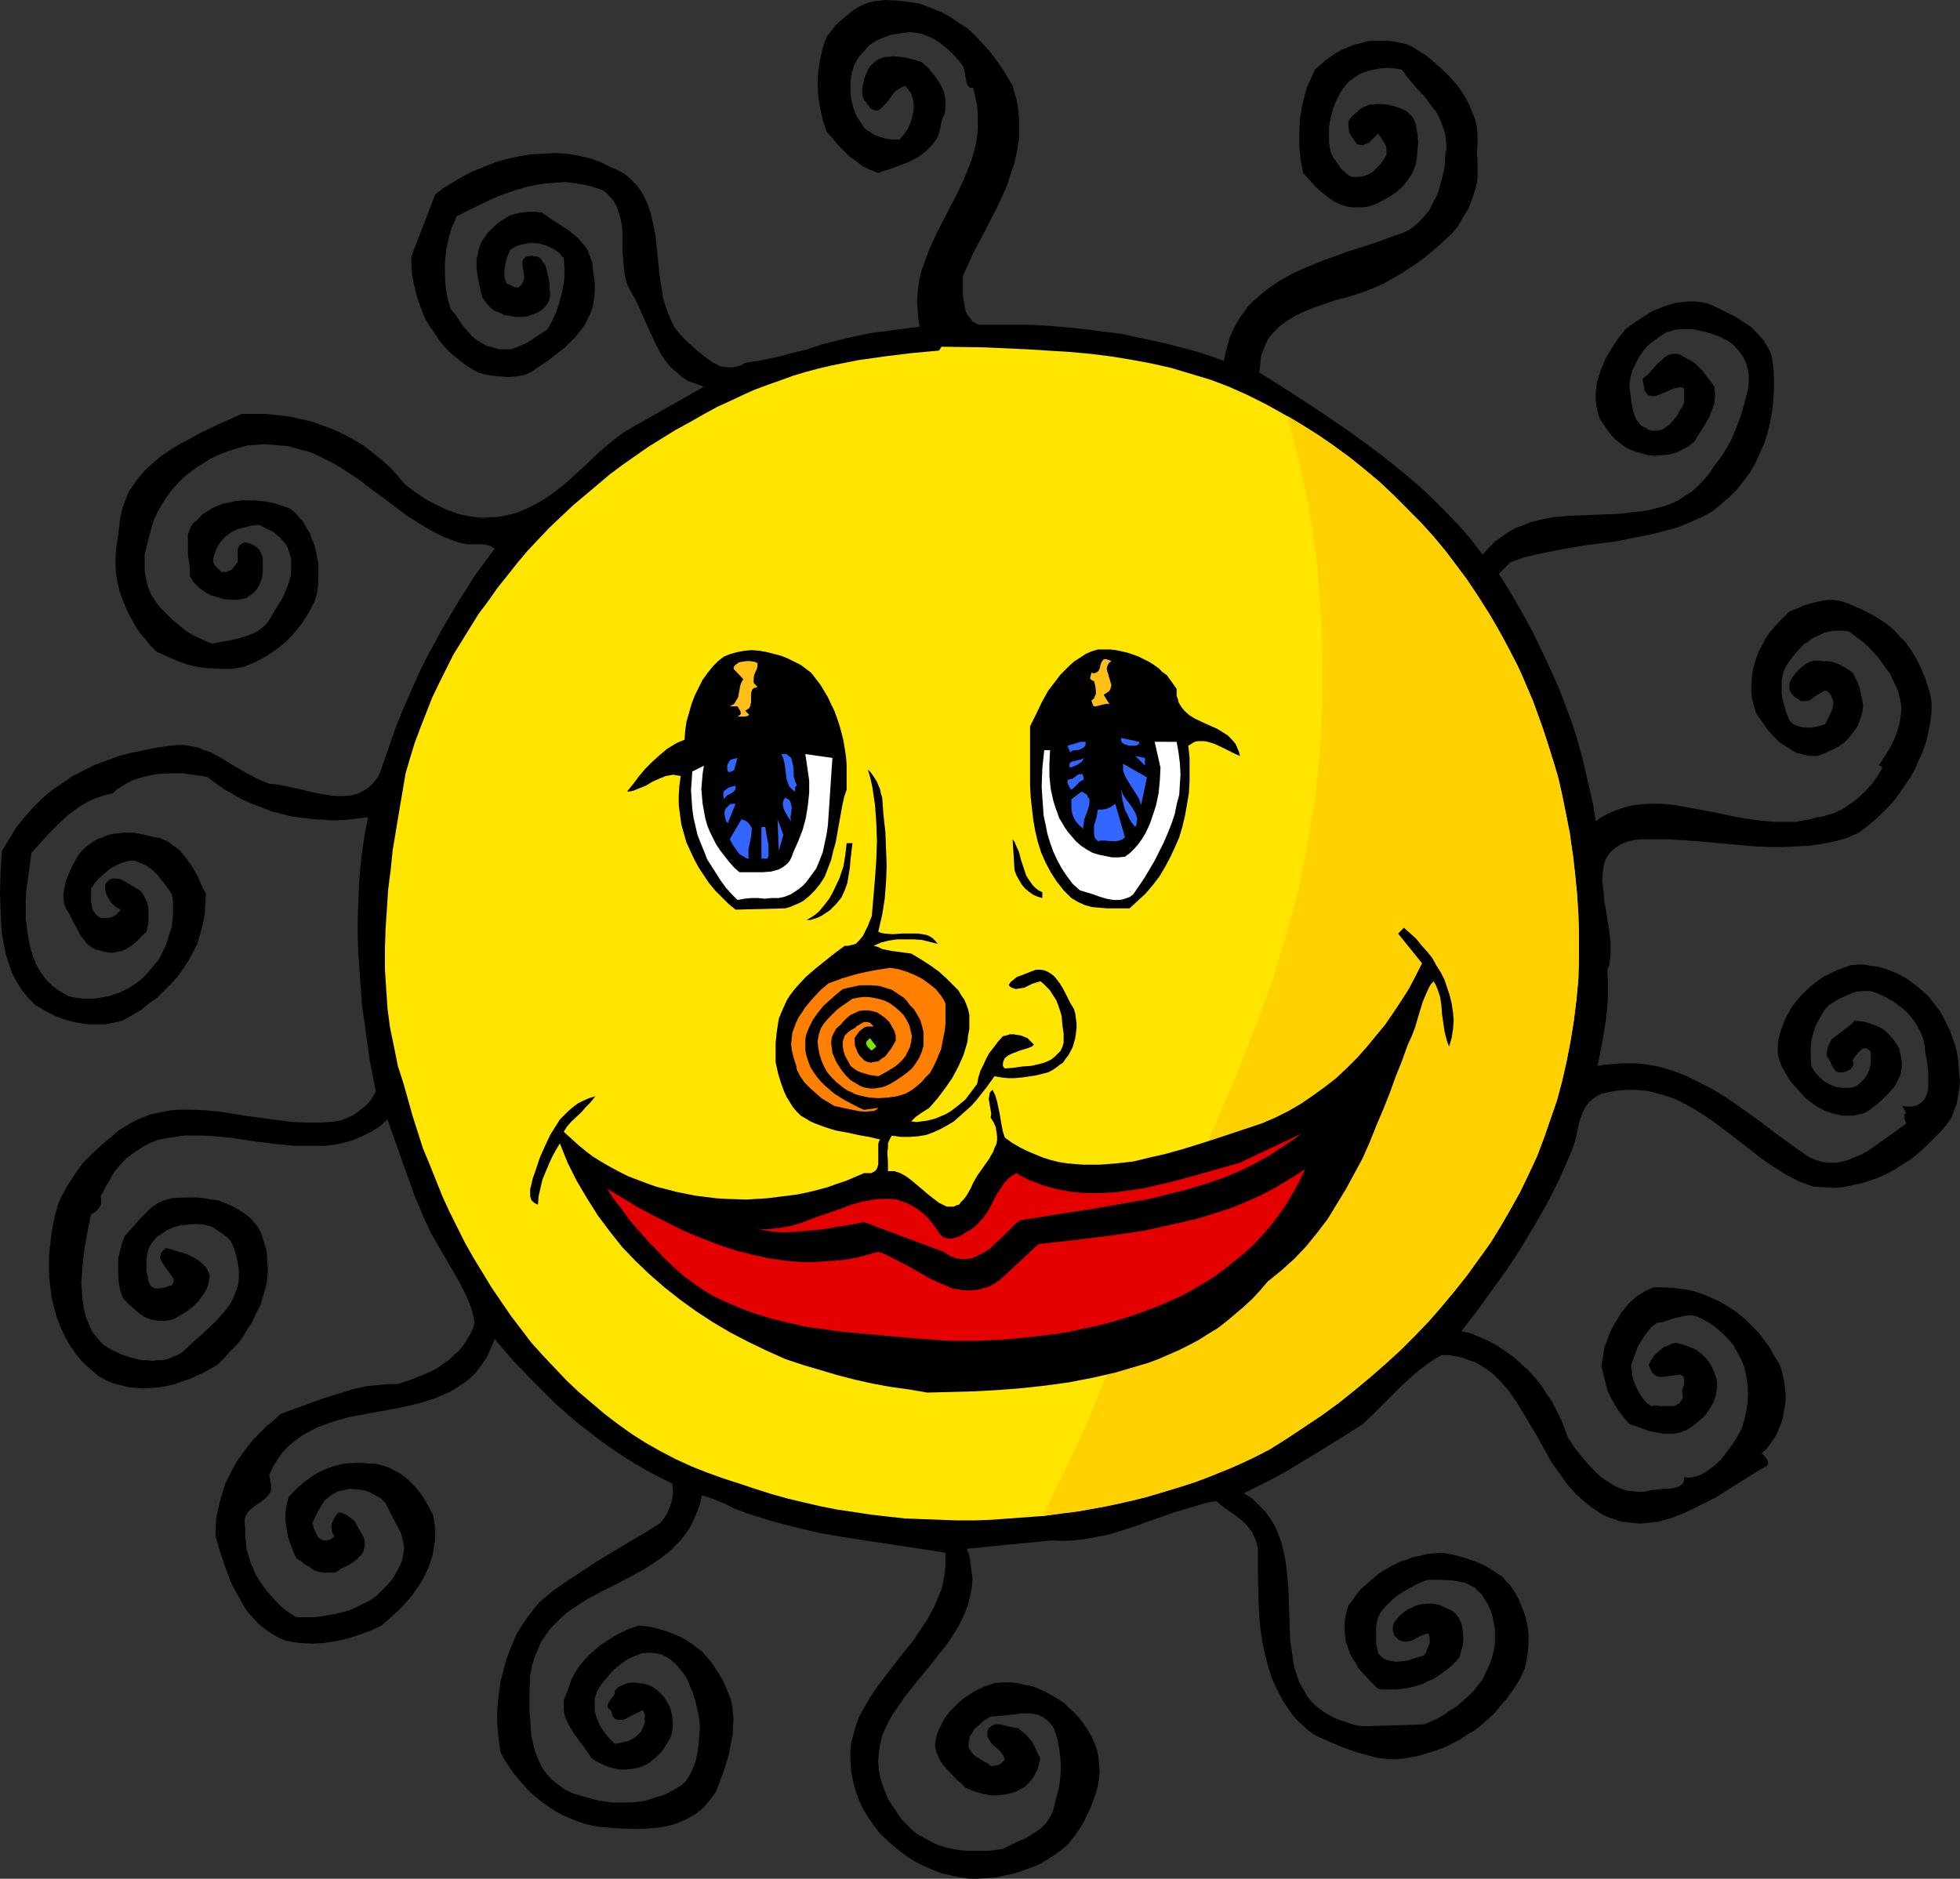
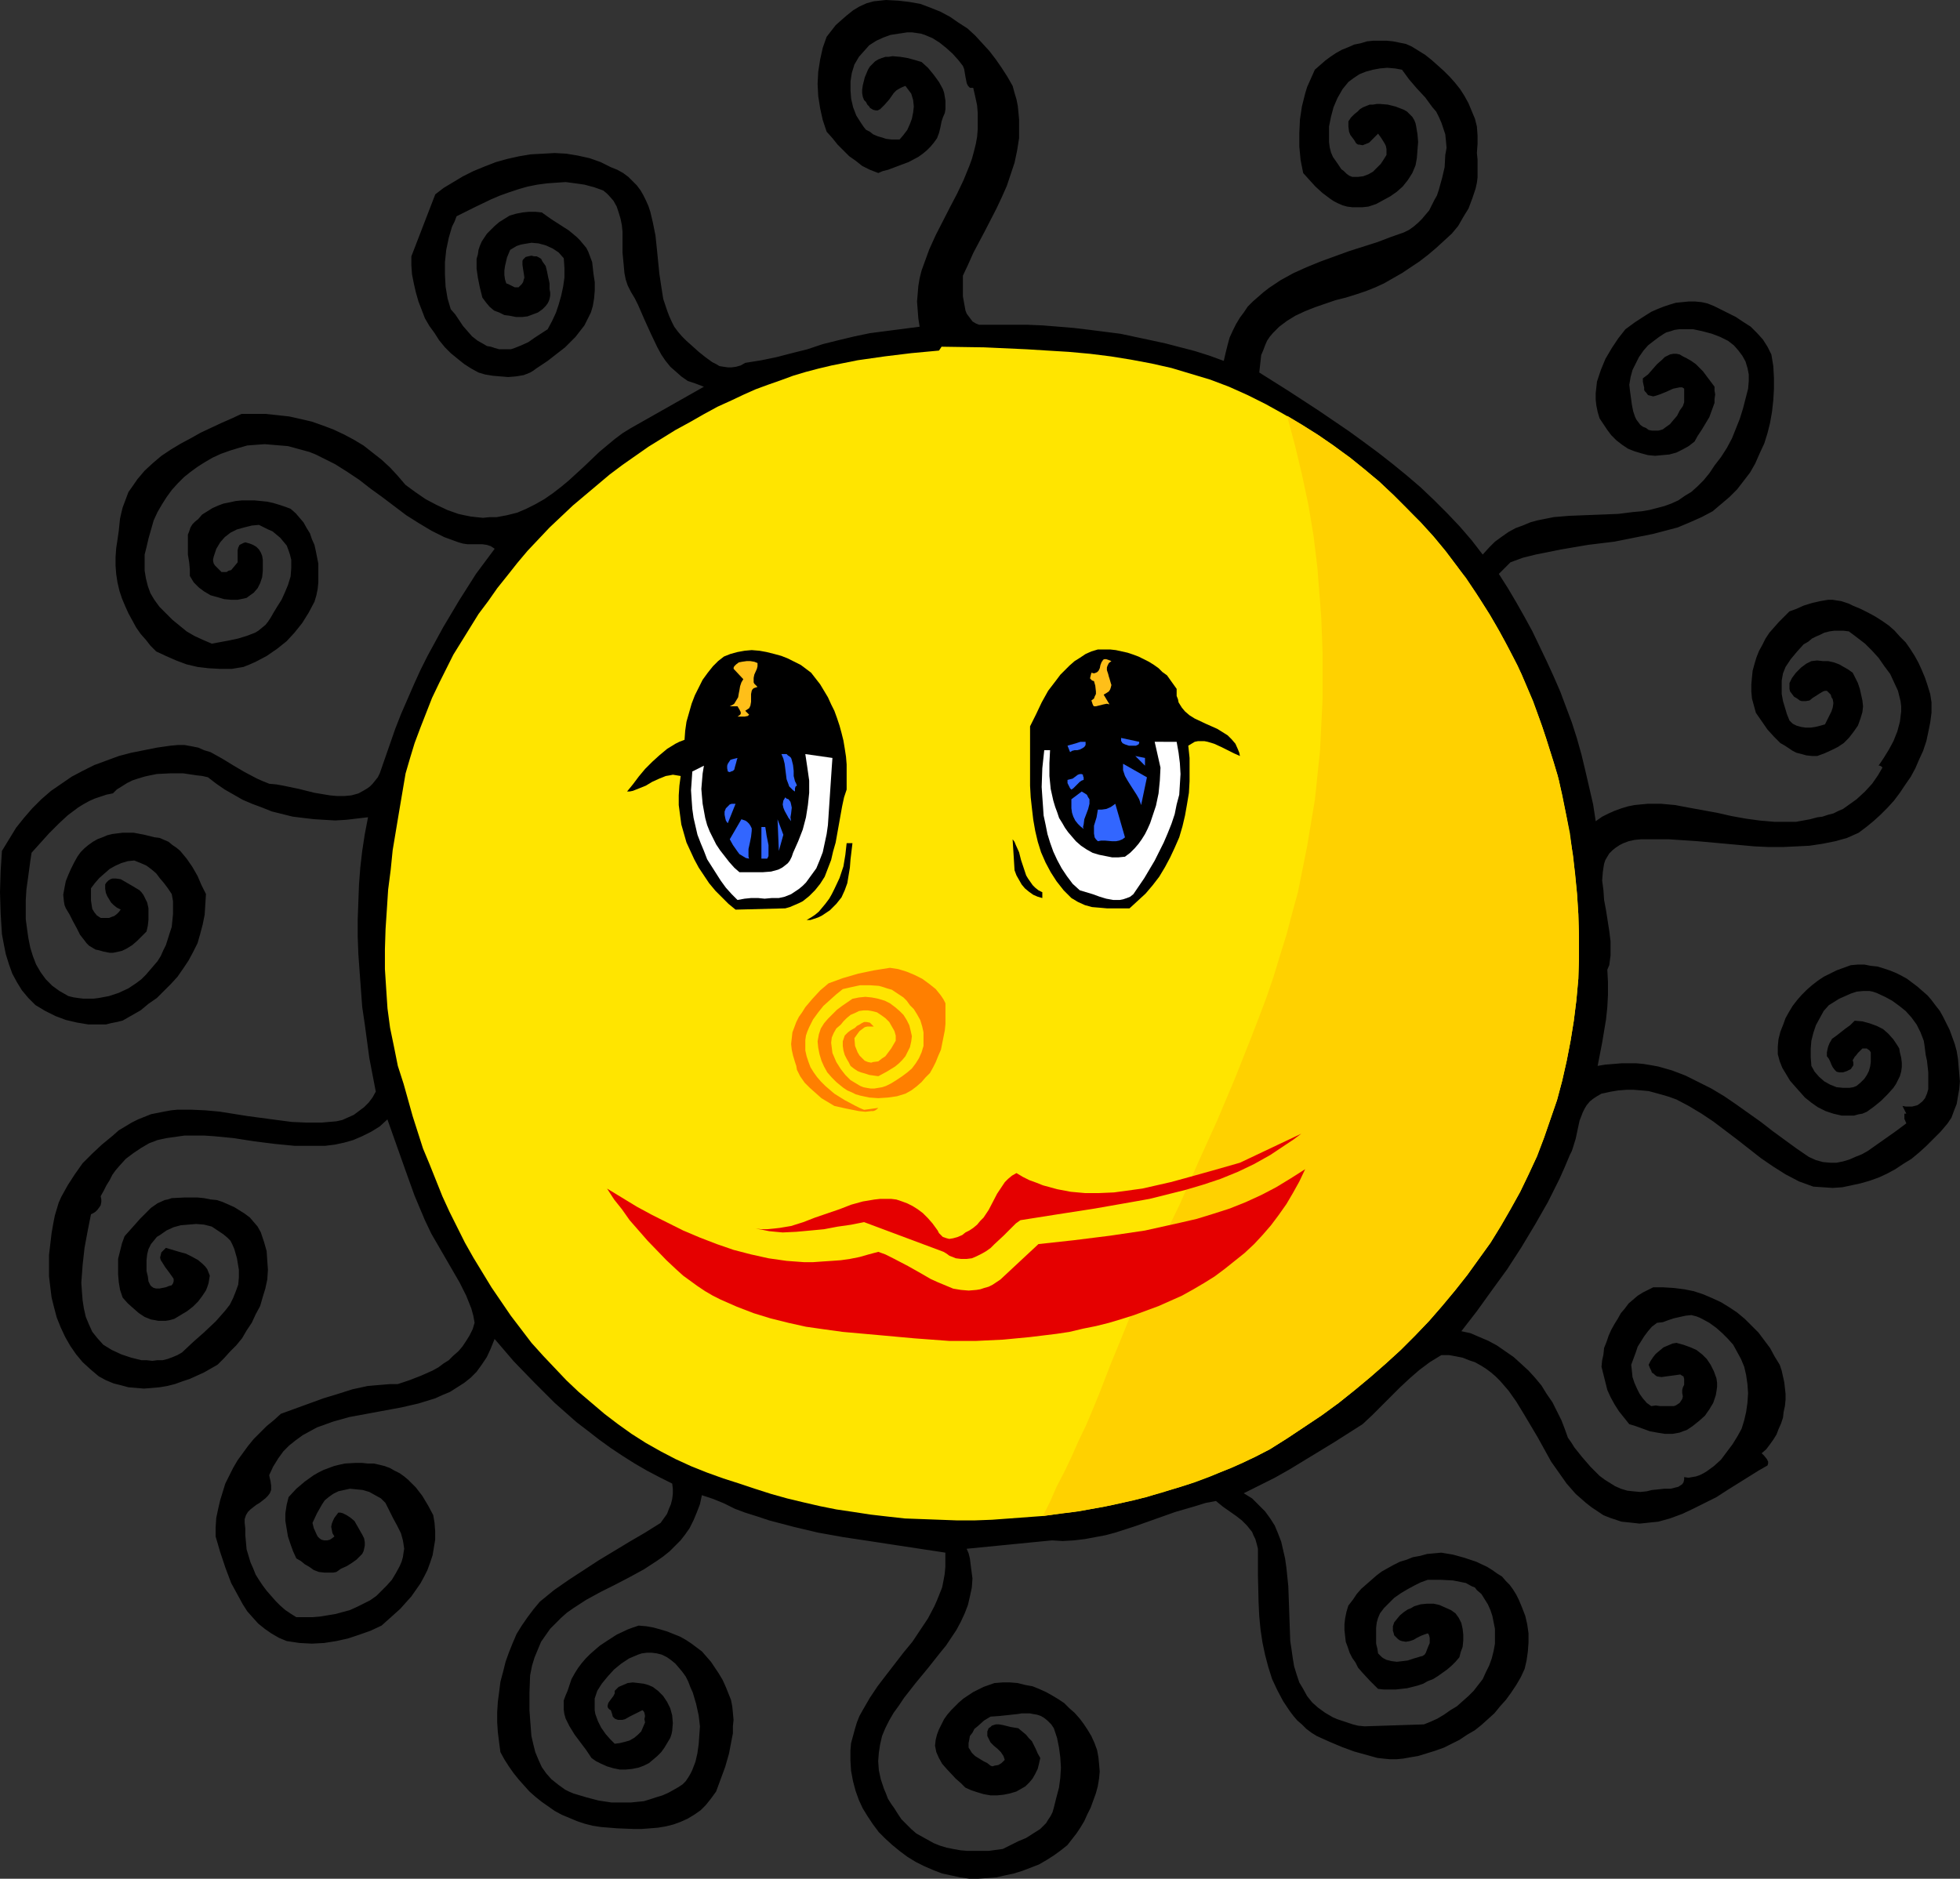
<svg xmlns="http://www.w3.org/2000/svg" xmlns:ns1="http://sodipodi.sourceforge.net/DTD/sodipodi-0.dtd" xmlns:ns2="http://www.inkscape.org/namespaces/inkscape" version="1.0" width="129.766mm" height="124.401mm" id="svg33" ns1:docname="Sun 152.wmf">
  <rect width="100%" height="100%" fill="#333333" stroke="none" />
  <ns1:namedview id="namedview33" pagecolor="#ffffff" bordercolor="#000000" borderopacity="0.25" ns2:showpageshadow="2" ns2:pageopacity="0.0" ns2:pagecheckerboard="0" ns2:deskcolor="#d1d1d1" ns2:document-units="mm" />
  <defs id="defs1">
    <pattern id="WMFhbasepattern" patternUnits="userSpaceOnUse" width="6" height="6" x="0" y="0" />
  </defs>
  <path style="fill:#000000;fill-opacity:1;fill-rule:evenodd;stroke:none" d="m 253.389,21.489 0.485,1.777 0.485,1.616 0.323,1.616 0.162,1.616 0.162,1.777 v 1.454 3.231 l -0.485,3.07 -0.646,3.07 -0.97,2.908 -0.97,2.908 -1.293,2.908 -1.293,2.747 -2.909,5.655 -2.909,5.493 -1.293,2.908 -1.293,2.747 v 3.393 1.777 l 0.323,1.777 0.323,1.777 0.323,0.808 0.485,0.646 0.485,0.646 0.485,0.646 0.808,0.485 0.808,0.323 h 7.918 4.04 l 3.878,0.162 4.04,0.323 3.878,0.323 4.04,0.485 7.595,0.969 7.595,1.616 3.717,0.808 3.717,0.969 3.717,0.969 3.555,1.131 3.555,1.293 0.485,-2.1 0.485,-1.939 0.485,-1.777 0.808,-1.777 0.808,-1.616 0.97,-1.616 0.97,-1.293 0.97,-1.454 1.293,-1.293 1.293,-1.131 1.293,-1.131 1.454,-1.131 2.909,-1.939 3.232,-1.777 3.232,-1.454 3.555,-1.454 3.555,-1.293 3.555,-1.293 7.11,-2.262 3.394,-1.293 3.232,-1.131 1.293,-0.646 1.131,-0.808 1.131,-0.969 0.97,-0.969 0.808,-0.969 0.97,-1.131 0.646,-1.293 0.646,-1.293 0.646,-1.131 0.485,-1.454 0.808,-2.908 0.646,-2.747 0.162,-3.07 0.323,-1.777 -0.162,-1.777 -0.162,-1.616 -0.485,-1.454 -0.485,-1.454 -0.646,-1.454 -0.646,-1.293 -0.97,-1.131 -1.778,-2.424 -2.101,-2.262 -1.939,-2.262 -1.778,-2.424 -1.778,-0.323 -1.939,-0.162 -1.778,0.162 -1.778,0.323 -1.778,0.485 -1.616,0.646 -1.454,0.969 -1.293,0.969 -1.454,1.777 -1.293,2.262 -0.97,2.262 -0.646,2.424 -0.485,2.424 v 2.585 1.293 l 0.162,1.293 0.323,1.293 0.485,1.131 1.131,1.616 0.97,1.454 0.646,0.485 0.646,0.646 0.646,0.485 0.808,0.323 h 1.454 l 1.293,-0.162 1.293,-0.485 1.131,-0.646 0.97,-0.969 0.97,-0.969 0.646,-0.969 0.808,-1.293 v -0.808 -0.646 l -0.162,-0.808 -0.323,-0.646 -0.808,-1.293 -0.808,-1.131 -0.485,0.485 -0.485,0.485 -1.293,1.293 -0.808,0.323 -0.808,0.323 -0.808,-0.162 h -0.323 l -0.485,-0.323 -0.485,-0.808 -0.485,-0.646 -0.485,-0.646 -0.323,-0.808 -0.162,-1.293 v -1.293 l 0.646,-0.969 0.808,-0.808 0.808,-0.646 0.646,-0.646 0.808,-0.485 0.808,-0.323 0.808,-0.323 h 0.808 l 0.97,-0.162 h 0.808 l 1.939,0.162 1.939,0.485 2.101,0.808 0.808,0.485 0.646,0.646 0.646,0.646 0.485,0.808 0.323,0.808 0.162,0.808 0.323,1.939 0.162,1.939 -0.162,1.939 -0.162,2.1 -0.323,1.777 -0.808,1.939 -1.131,1.777 -1.293,1.616 -1.454,1.293 -1.616,1.131 -1.778,0.969 -1.778,0.969 -1.939,0.646 -1.454,0.162 h -1.293 -1.293 l -1.293,-0.162 -1.131,-0.323 -1.131,-0.485 -0.97,-0.485 -0.97,-0.646 -1.939,-1.454 -1.778,-1.616 -1.616,-1.777 -1.454,-1.616 -0.646,-3.231 -0.323,-3.393 v -3.393 l 0.162,-3.393 0.485,-3.231 0.808,-3.231 0.485,-1.616 0.646,-1.454 0.646,-1.454 0.646,-1.454 1.293,-1.131 1.293,-1.131 1.293,-0.969 1.454,-0.969 1.454,-0.808 1.616,-0.646 1.454,-0.646 1.616,-0.323 1.616,-0.485 1.616,-0.162 h 1.778 1.454 l 1.616,0.162 1.616,0.323 1.616,0.323 1.454,0.646 3.394,2.1 1.616,1.293 1.454,1.293 1.616,1.454 1.454,1.454 1.293,1.454 1.293,1.616 1.131,1.777 0.97,1.777 0.808,1.939 0.808,1.939 0.485,1.939 0.162,2.262 v 2.1 l -0.162,2.262 0.162,1.616 v 1.616 1.454 1.454 l -0.162,1.293 -0.323,1.454 -0.808,2.424 -0.97,2.585 -1.293,2.1 -1.293,2.262 -1.616,1.939 -1.939,1.777 -1.939,1.777 -2.101,1.777 -2.101,1.616 -4.363,2.908 -4.525,2.585 -2.101,0.969 -2.424,0.969 -2.424,0.808 -2.586,0.808 -2.586,0.646 -5.171,1.777 -2.424,0.969 -2.424,1.131 -2.101,1.293 -1.939,1.454 -0.808,0.808 -0.808,0.808 -0.808,0.969 -0.646,0.969 -0.485,1.131 -0.485,1.293 -0.485,1.131 -0.162,1.454 -0.162,1.454 -0.162,1.454 7.434,4.686 7.434,4.847 7.595,5.17 3.555,2.585 3.717,2.747 3.717,2.908 3.555,2.908 3.394,2.908 3.394,3.231 3.232,3.231 3.07,3.231 3.07,3.555 2.747,3.555 1.616,-1.777 1.454,-1.454 1.778,-1.293 1.616,-1.131 1.778,-0.969 1.778,-0.646 1.939,-0.808 1.778,-0.485 4.04,-0.808 3.878,-0.323 8.242,-0.323 4.04,-0.162 3.878,-0.485 1.939,-0.162 1.939,-0.323 3.717,-0.969 1.778,-0.646 1.778,-0.808 1.616,-1.131 1.616,-0.969 1.616,-1.454 1.454,-1.454 1.454,-1.777 1.293,-1.939 1.616,-2.1 1.454,-2.262 1.293,-2.424 0.97,-2.424 0.97,-2.424 0.808,-2.585 1.293,-5.009 0.162,-1.939 v -1.616 l -0.323,-1.616 -0.485,-1.616 -0.808,-1.454 -0.97,-1.293 -1.131,-1.293 -1.454,-1.131 -1.939,-0.969 -2.101,-0.808 -2.424,-0.646 -2.262,-0.485 h -2.424 -1.131 l -1.131,0.162 -0.97,0.323 -1.131,0.323 -0.808,0.485 -0.97,0.646 -1.293,0.969 -1.454,1.131 -1.131,1.293 -1.131,1.616 -0.808,1.616 -0.808,1.616 -0.485,1.777 -0.323,1.939 0.162,1.454 0.485,3.555 0.323,1.616 0.485,1.454 0.323,0.646 0.485,0.646 0.485,0.646 0.646,0.485 0.808,0.323 0.646,0.485 0.808,0.162 h 0.808 0.808 l 0.646,-0.162 0.485,-0.162 0.646,-0.485 1.131,-0.808 0.808,-0.969 0.97,-1.131 0.646,-1.293 0.808,-1.131 0.323,-0.969 v -1.131 -2.262 l -0.485,-0.323 h -0.646 l -0.808,0.162 -0.808,0.162 -1.778,0.808 -1.616,0.646 -0.97,0.323 -0.646,0.162 -0.646,-0.162 -0.646,-0.162 -0.485,-0.646 -0.323,-0.323 -0.162,-0.323 v -0.646 l -0.162,-0.646 -0.162,-0.808 v -0.808 l 1.293,-0.969 2.262,-2.585 1.293,-1.131 0.646,-0.646 0.646,-0.323 0.646,-0.323 0.808,-0.162 h 0.808 l 0.808,0.162 0.808,0.485 0.97,0.485 1.131,0.646 1.131,0.808 0.808,0.808 0.97,0.969 1.454,1.939 1.454,1.939 v 0.969 l 0.162,0.969 -0.162,1.131 v 0.969 l -0.646,1.777 -0.646,1.777 -0.97,1.616 -0.97,1.616 -0.97,1.454 -0.808,1.454 -1.454,1.131 -1.454,0.808 -1.616,0.808 -1.778,0.485 -1.778,0.162 -1.778,0.162 -1.778,-0.162 -1.778,-0.485 -1.616,-0.485 -1.616,-0.646 -1.454,-0.969 -1.454,-1.131 -1.293,-1.293 -0.97,-1.293 -0.97,-1.454 -0.97,-1.454 -0.485,-1.616 -0.323,-1.616 -0.162,-1.454 v -1.616 l 0.162,-1.454 0.162,-1.454 0.485,-1.454 0.485,-1.454 1.131,-2.747 1.616,-2.747 1.616,-2.424 1.778,-2.262 2.424,-1.777 2.747,-1.777 1.293,-0.808 1.454,-0.646 1.616,-0.646 1.454,-0.485 1.616,-0.485 1.616,-0.162 1.616,-0.162 h 1.616 l 1.616,0.162 1.454,0.323 1.616,0.646 1.616,0.808 1.939,0.969 1.939,0.969 1.939,1.293 1.778,1.131 1.616,1.616 1.454,1.616 1.131,1.777 0.97,1.939 0.485,2.908 0.162,2.908 v 2.908 l -0.162,2.747 -0.323,2.908 -0.485,2.747 -0.646,2.585 -0.808,2.585 -1.131,2.424 -1.131,2.585 -1.293,2.262 -1.616,2.1 -1.616,2.1 -1.939,1.939 -2.101,1.777 -2.101,1.777 -2.747,1.454 -2.909,1.293 -3.07,1.293 -3.07,0.808 -3.07,0.808 -3.232,0.646 -6.464,1.293 -6.626,0.808 -6.626,1.131 -3.232,0.646 -3.232,0.646 -3.232,0.808 -3.07,1.131 -2.909,2.908 2.262,3.555 2.101,3.555 2.101,3.716 1.939,3.555 1.778,3.716 1.778,3.716 1.778,3.878 1.616,3.716 1.454,3.878 1.454,3.878 1.293,4.039 1.131,4.039 0.97,4.039 0.97,4.201 0.97,4.201 0.646,4.201 1.616,-1.131 1.616,-0.808 1.454,-0.646 1.778,-0.646 1.616,-0.485 1.616,-0.323 1.616,-0.162 1.778,-0.162 h 3.232 l 3.555,0.323 3.394,0.646 3.555,0.646 3.555,0.646 3.555,0.808 3.555,0.646 3.555,0.485 3.717,0.323 h 3.555 1.778 l 1.778,-0.323 1.778,-0.323 1.778,-0.485 1.293,-0.162 1.454,-0.485 1.293,-0.323 1.293,-0.646 1.131,-0.485 1.131,-0.808 2.262,-1.616 2.101,-1.939 1.778,-1.939 1.454,-2.1 1.131,-1.939 -0.323,-0.323 -0.323,-0.162 h -0.323 l 1.293,-1.939 1.293,-2.1 1.131,-2.1 0.97,-2.424 0.646,-2.424 0.162,-1.293 0.162,-1.293 v -1.293 l -0.162,-1.293 -0.323,-1.293 -0.323,-1.293 -0.97,-2.1 -0.97,-2.1 -1.454,-1.939 -1.454,-2.1 -1.616,-1.777 -1.778,-1.777 -2.101,-1.616 -1.939,-1.454 -1.293,-0.162 h -1.293 -1.131 l -1.131,0.162 -1.293,0.323 -0.97,0.485 -1.131,0.485 -0.97,0.485 -0.97,0.808 -1.131,0.646 -1.616,1.777 -1.616,1.939 -1.293,1.939 -0.646,1.616 -0.323,1.777 v 1.777 1.616 l 0.323,1.777 0.485,1.616 0.485,1.616 0.646,1.616 0.808,0.808 0.97,0.485 1.131,0.323 1.131,0.162 h 1.293 l 1.131,-0.162 1.293,-0.323 1.131,-0.323 1.131,-2.262 0.485,-0.969 0.323,-0.969 0.162,-1.131 -0.162,-0.969 -0.323,-0.485 -0.162,-0.646 -0.485,-0.485 -0.485,-0.485 h -0.485 l -0.485,0.162 -0.808,0.485 -1.778,1.131 -0.808,0.646 -0.97,0.162 h -0.485 -0.485 l -0.485,-0.162 -0.646,-0.485 -0.808,-0.485 -0.485,-0.646 -0.485,-0.646 -0.162,-0.646 v -0.646 -0.808 l 0.323,-0.646 0.323,-0.646 0.97,-1.293 1.293,-1.293 1.293,-0.969 0.646,-0.323 0.646,-0.323 1.454,-0.162 1.454,0.162 h 1.293 l 1.454,0.323 1.293,0.485 1.131,0.646 1.131,0.646 1.131,0.808 1.293,2.585 0.485,1.454 0.323,1.454 0.323,1.454 0.162,1.454 -0.162,1.454 -0.485,1.616 -0.646,1.777 -1.131,1.616 -1.131,1.454 -1.293,1.293 -1.454,0.969 -1.616,0.808 -1.778,0.808 -1.778,0.646 h -1.293 l -1.454,-0.162 -1.131,-0.323 -1.293,-0.323 -0.97,-0.485 -0.97,-0.646 -0.97,-0.646 -1.131,-0.646 -1.616,-1.616 -1.616,-1.777 -1.454,-2.1 -1.454,-2.1 -0.485,-1.777 -0.485,-1.777 -0.162,-1.777 v -1.777 l 0.162,-1.777 0.162,-1.616 0.485,-1.777 0.485,-1.616 0.646,-1.616 0.808,-1.454 0.808,-1.616 0.97,-1.454 1.131,-1.293 1.293,-1.454 1.293,-1.293 1.293,-1.293 1.778,-0.646 1.778,-0.808 2.101,-0.646 2.101,-0.485 1.939,-0.323 h 1.131 l 0.97,0.162 1.131,0.162 0.97,0.323 0.97,0.323 0.97,0.485 1.939,0.808 1.939,0.969 1.778,0.969 1.778,1.131 1.616,1.131 1.454,1.293 1.293,1.454 1.454,1.454 1.131,1.616 1.131,1.777 0.97,1.777 0.808,1.777 0.808,1.939 0.646,1.939 0.646,2.1 0.323,2.1 v 2.585 l -0.323,2.424 -0.485,2.424 -0.485,2.262 -0.808,2.424 -0.97,2.1 -0.97,2.262 -1.131,2.1 -1.454,2.1 -1.293,1.939 -1.454,1.939 -1.616,1.777 -1.778,1.777 -1.778,1.616 -1.778,1.454 -1.939,1.454 -2.909,1.293 -2.909,0.808 -3.232,0.646 -3.232,0.485 -3.232,0.162 -3.394,0.162 h -3.555 l -3.555,-0.162 -7.11,-0.646 -3.555,-0.323 -3.555,-0.323 -7.272,-0.485 h -3.394 -3.555 l -1.616,0.162 -1.454,0.323 -1.293,0.485 -0.97,0.485 -0.97,0.646 -0.808,0.646 -0.808,0.808 -0.485,0.808 -0.485,0.808 -0.323,0.969 -0.162,0.969 -0.162,1.131 -0.162,2.1 0.323,2.424 0.162,2.424 0.485,2.585 0.808,5.17 0.323,2.585 v 2.424 1.131 l -0.323,2.424 -0.485,1.131 0.162,3.07 v 3.231 l -0.162,3.07 -0.323,3.07 -0.485,2.908 -0.485,2.908 -1.131,5.817 1.939,-0.323 2.101,-0.162 1.939,-0.162 h 1.778 1.939 l 1.778,0.162 1.939,0.323 1.778,0.323 3.394,0.969 3.394,1.293 3.232,1.616 3.232,1.616 3.232,1.939 3.07,2.1 6.141,4.362 2.909,2.262 5.979,4.362 3.07,2.1 1.778,0.808 1.778,0.485 1.778,0.162 h 1.616 l 1.616,-0.323 1.616,-0.485 1.454,-0.646 1.616,-0.646 1.454,-0.808 1.616,-1.131 2.747,-1.939 2.747,-1.939 1.293,-0.969 1.293,-0.969 -0.485,-1.131 v -0.646 -0.646 h 0.485 l -0.97,-1.939 0.808,0.162 h 0.808 0.808 l 0.646,-0.162 0.646,-0.162 0.485,-0.323 0.808,-0.646 0.646,-0.808 0.485,-1.131 0.323,-1.131 v -1.293 -1.454 -1.454 l -0.323,-2.908 -0.323,-1.454 -0.162,-1.293 -0.162,-1.293 -0.162,-0.969 -0.808,-2.1 -0.97,-1.939 -1.293,-1.777 -1.454,-1.616 -1.616,-1.293 -1.778,-1.293 -1.778,-0.969 -2.101,-0.969 -0.97,-0.323 -0.808,-0.162 h -0.808 -0.808 l -1.616,0.162 -1.454,0.485 -1.454,0.646 -1.454,0.646 -1.293,0.808 -1.293,0.808 -1.293,1.454 -0.97,1.777 -0.97,1.777 -0.646,1.939 -0.485,1.939 -0.162,1.939 v 2.262 l 0.162,2.1 0.808,1.454 1.131,1.293 1.293,1.131 1.454,0.808 1.616,0.646 1.616,0.162 h 1.616 l 0.97,-0.162 0.808,-0.323 0.97,-0.808 0.97,-0.969 0.646,-0.969 0.485,-0.969 0.323,-1.131 0.162,-1.131 v -1.131 -1.293 l -0.323,-0.485 -0.485,-0.323 -0.162,-0.162 h -0.485 -0.646 l -0.485,0.485 -0.646,0.646 -0.485,0.646 -0.323,0.323 -0.162,0.323 -0.323,0.485 0.162,0.646 v 0.646 l -0.323,0.485 -0.323,0.485 -0.97,0.485 -0.97,0.323 h -0.485 -0.485 l -0.646,-0.162 -0.485,-0.485 -0.485,-0.646 -0.323,-0.646 -0.323,-0.808 -0.323,-0.646 -0.485,-0.646 v -0.969 l 0.162,-0.808 0.162,-0.646 0.323,-0.808 0.646,-1.131 1.131,-0.808 2.262,-1.777 1.131,-0.808 1.131,-1.131 1.939,0.162 1.778,0.485 1.778,0.646 1.616,0.808 1.293,1.131 1.293,1.454 0.97,1.454 0.485,0.808 0.162,0.969 0.323,1.293 0.162,1.293 v 1.131 l -0.162,1.131 -0.323,1.131 -0.485,0.969 -0.485,0.969 -0.646,0.969 -1.454,1.616 -1.616,1.616 -1.778,1.454 -1.778,1.293 -1.131,0.485 -0.97,0.162 -1.131,0.323 h -0.97 -1.131 -0.97 l -2.101,-0.485 -1.939,-0.646 -1.939,-0.969 -1.616,-1.131 -1.616,-1.293 -2.586,-2.908 -1.131,-1.293 -0.97,-1.616 -0.97,-1.616 -0.646,-1.616 -0.485,-1.777 v -0.969 -0.969 l 0.162,-1.777 0.485,-1.939 0.646,-1.616 0.646,-1.777 0.808,-1.454 0.97,-1.616 1.131,-1.454 1.131,-1.293 1.293,-1.293 1.293,-1.131 1.454,-1.131 1.454,-0.969 1.616,-0.808 1.616,-0.808 1.778,-0.646 1.778,-0.646 1.778,-0.162 h 1.616 l 1.616,0.323 1.616,0.162 1.616,0.485 1.454,0.485 1.616,0.646 1.293,0.646 1.454,0.808 1.293,0.969 1.293,0.969 1.293,1.131 1.293,1.131 0.97,1.131 0.97,1.293 1.131,1.454 0.808,1.454 0.808,1.616 0.808,1.616 0.646,1.777 0.646,1.777 0.485,1.777 0.323,1.939 0.162,1.939 0.162,1.777 0.162,1.939 -0.162,1.939 -0.323,1.777 -0.323,1.939 -0.646,1.616 -0.646,1.777 -0.97,1.454 -1.778,2.1 -1.778,1.777 -1.778,1.777 -1.778,1.616 -1.939,1.616 -2.101,1.293 -1.939,1.293 -2.101,1.131 -2.101,0.969 -2.262,0.808 -2.262,0.646 -2.262,0.485 -2.262,0.485 -2.424,0.162 -2.424,-0.162 -2.424,-0.162 -1.778,-0.646 -1.778,-0.646 -3.394,-1.777 -3.07,-1.939 -3.07,-2.1 -5.979,-4.686 -5.979,-4.524 -2.909,-1.939 -3.232,-1.939 -3.07,-1.616 -1.778,-0.646 -1.616,-0.485 -1.778,-0.485 -1.778,-0.485 -1.778,-0.162 -1.939,-0.162 h -1.778 l -2.101,0.162 -1.939,0.323 -2.262,0.485 -1.131,0.646 -0.97,0.646 -0.808,0.646 -0.808,0.969 -0.485,0.808 -0.485,0.969 -0.808,2.1 -0.485,2.262 -0.485,2.262 -0.646,2.1 -0.323,0.969 -0.485,0.969 -1.293,3.07 -1.293,2.908 -2.909,5.817 -3.232,5.655 -3.394,5.655 -3.555,5.493 -3.878,5.332 -3.717,5.17 -3.878,5.009 2.262,0.485 2.262,0.969 2.262,0.969 2.101,1.131 2.101,1.454 2.101,1.454 1.778,1.616 1.939,1.777 1.616,1.777 1.616,1.939 1.293,2.1 1.454,2.1 1.131,2.262 1.131,2.262 0.808,2.1 0.808,2.262 0.808,1.131 0.808,1.293 1.939,2.424 2.101,2.424 1.131,1.131 1.131,1.131 1.293,0.969 1.293,0.808 1.293,0.808 1.454,0.646 1.616,0.485 1.454,0.162 1.778,0.162 1.616,-0.162 1.293,-0.323 1.616,-0.162 1.454,-0.162 h 1.616 l 1.293,-0.323 0.646,-0.162 0.485,-0.323 0.485,-0.323 0.323,-0.485 0.162,-0.646 v -0.646 l 1.131,0.162 0.808,-0.162 0.97,-0.162 0.97,-0.323 0.97,-0.485 0.808,-0.485 1.778,-1.293 1.778,-1.616 1.454,-1.939 1.454,-1.939 1.293,-2.1 0.97,-1.777 0.646,-2.1 0.485,-2.1 0.323,-2.262 0.162,-2.424 -0.162,-2.262 -0.323,-2.262 -0.485,-2.1 -0.808,-1.939 -0.97,-1.777 -0.97,-1.777 -1.293,-1.454 -1.454,-1.454 -1.454,-1.293 -1.778,-1.293 -1.778,-0.969 -0.646,-0.323 -0.808,-0.323 -0.646,-0.162 -0.646,-0.162 -1.454,0.162 -1.454,0.323 -1.454,0.323 -1.454,0.485 -1.293,0.485 -1.454,0.162 -1.293,0.969 -0.97,1.131 -0.97,1.293 -0.808,1.293 -0.808,1.293 -0.485,1.454 -1.131,3.07 0.162,1.454 0.162,1.616 0.485,1.454 0.646,1.454 0.646,1.293 0.808,1.131 0.97,1.131 1.131,0.808 1.131,-0.162 1.131,0.162 h 0.485 0.646 1.131 1.131 l 0.485,-0.162 0.485,-0.323 0.485,-0.323 0.323,-0.485 0.323,-0.485 0.162,-0.646 -0.162,-0.808 v -0.808 l 0.162,-0.646 0.323,-0.646 v -0.808 -0.646 l -0.162,-0.646 -0.323,-0.162 -0.485,-0.323 -1.131,0.162 -2.424,0.323 -1.131,0.162 -1.131,-0.162 -0.485,-0.323 -0.323,-0.323 -0.485,-0.323 -0.162,-0.485 -0.323,-0.646 -0.323,-0.808 0.485,-0.969 0.646,-0.969 0.646,-0.808 0.97,-0.808 0.97,-0.808 1.131,-0.485 1.131,-0.485 0.97,-0.162 1.778,0.485 1.778,0.646 1.454,0.646 1.454,1.131 1.131,1.131 0.97,1.454 0.808,1.616 0.646,1.777 0.162,1.131 v 0.969 l -0.162,1.131 -0.162,0.969 -0.323,0.969 -0.323,0.969 -0.97,1.616 -1.131,1.616 -1.454,1.293 -1.616,1.293 -1.454,0.969 -0.97,0.323 -0.808,0.323 -1.778,0.323 h -1.939 l -1.939,-0.323 -1.778,-0.323 -1.778,-0.646 -1.778,-0.646 -1.616,-0.485 -1.293,-1.616 -1.293,-1.616 -1.131,-1.777 -0.97,-1.777 -0.808,-1.777 -0.485,-1.939 -0.485,-1.939 -0.485,-1.939 0.162,-1.616 0.323,-1.454 0.162,-1.616 0.646,-1.616 0.485,-1.454 0.646,-1.454 0.808,-1.454 0.808,-1.293 0.808,-1.454 0.97,-1.131 0.97,-1.293 1.131,-0.969 1.131,-0.969 1.293,-0.808 1.293,-0.646 1.293,-0.646 h 2.586 l 2.586,0.162 2.586,0.323 2.424,0.485 2.424,0.808 2.262,0.969 2.101,0.969 2.101,1.293 1.939,1.293 1.939,1.616 1.616,1.616 1.778,1.777 1.454,1.939 1.454,1.939 1.131,2.1 1.293,2.1 0.485,1.454 0.323,1.454 0.323,1.454 0.162,1.454 0.162,1.454 v 1.454 l -0.162,1.616 -0.323,1.454 -0.162,1.454 -0.485,1.454 -0.646,1.454 -0.485,1.293 -0.808,1.293 -0.808,1.131 -0.97,1.293 -1.131,0.969 0.646,0.646 0.646,0.808 0.162,0.323 0.162,0.323 v 0.485 l -0.162,0.485 -2.262,1.293 -2.586,1.616 -2.586,1.616 -2.586,1.616 -2.747,1.777 -2.909,1.454 -2.909,1.454 -2.747,1.293 -3.07,1.131 -2.909,0.808 -1.616,0.162 -1.454,0.162 -1.616,0.162 -1.454,-0.162 -1.454,-0.162 -1.616,-0.162 -1.454,-0.485 -1.454,-0.485 -1.616,-0.646 -1.454,-0.969 -1.454,-0.969 -1.454,-1.131 -1.293,-1.131 -1.293,-1.131 -2.262,-2.585 -1.939,-2.747 -1.939,-2.747 -3.394,-6.14 -3.555,-5.978 -1.778,-2.908 -1.939,-2.747 -2.101,-2.424 -1.131,-1.131 -1.131,-0.969 -1.293,-0.969 -1.293,-0.808 -1.454,-0.808 -1.454,-0.485 -1.616,-0.646 -1.616,-0.323 -1.778,-0.323 h -1.939 l -2.909,1.777 -2.586,1.939 -2.424,2.1 -2.424,2.262 -2.262,2.262 -1.131,1.131 -1.131,1.131 -2.424,2.424 -2.424,2.262 -7.11,4.524 -7.434,4.524 -3.717,2.262 -3.717,2.1 -3.878,1.939 -3.878,1.939 2.101,1.293 1.616,1.616 1.616,1.616 1.293,1.777 1.131,1.777 0.808,1.939 0.808,2.1 0.485,2.1 0.485,2.1 0.323,2.262 0.485,4.686 0.162,4.524 0.162,4.686 0.162,4.524 0.323,2.1 0.323,2.262 0.323,1.939 0.646,2.1 0.646,1.939 0.97,1.616 0.97,1.777 1.293,1.616 1.454,1.293 1.778,1.293 1.939,1.131 1.131,0.485 2.424,0.808 1.454,0.485 1.293,0.323 1.616,0.162 v 0 l 14.867,-0.485 1.616,-0.646 1.778,-0.808 1.616,-0.969 1.616,-1.131 1.616,-0.969 1.454,-1.293 1.454,-1.293 1.293,-1.293 1.131,-1.454 1.131,-1.454 0.808,-1.777 0.808,-1.616 0.646,-1.777 0.485,-1.939 0.323,-1.777 v -2.1 -1.616 l -0.323,-1.616 -0.323,-1.616 -0.485,-1.454 -0.646,-1.454 -0.808,-1.293 -0.808,-1.293 -1.131,-0.969 -0.485,-0.646 -0.808,-0.323 -1.454,-0.808 -1.616,-0.323 -1.616,-0.323 -3.232,-0.162 h -3.07 l -1.778,0.646 -1.616,0.808 -1.778,0.969 -1.616,0.969 -1.616,1.131 -1.293,1.293 -1.293,1.293 -0.97,1.293 -0.485,1.131 -0.323,1.131 -0.162,1.293 v 1.454 2.585 l 0.323,1.293 0.162,1.131 0.485,0.485 0.485,0.485 0.485,0.323 0.646,0.323 1.293,0.323 1.293,0.162 1.454,-0.162 1.293,-0.162 1.454,-0.485 1.131,-0.323 0.485,-0.162 0.646,-0.162 0.485,-0.323 0.323,-0.485 0.485,-1.293 0.485,-1.131 v -0.646 -0.646 l -0.162,-0.646 -0.162,-0.323 -0.162,-0.162 -0.97,0.323 -0.808,0.323 -0.97,0.485 -0.808,0.485 -0.97,0.323 -0.97,0.162 -0.97,-0.162 -0.485,-0.162 -0.485,-0.323 -0.485,-0.485 -0.485,-0.485 -0.162,-0.646 -0.162,-0.485 v -0.485 -0.646 l 0.323,-0.969 0.646,-0.808 0.808,-0.969 0.97,-0.808 0.97,-0.646 0.808,-0.323 0.808,-0.485 1.616,-0.485 1.616,-0.162 h 1.616 l 1.454,0.323 1.454,0.646 1.454,0.646 1.131,0.808 0.808,1.131 0.646,1.293 0.323,1.454 0.162,1.454 v 1.454 l -0.162,1.616 -0.485,1.293 -0.323,1.293 -0.97,1.131 -0.97,0.969 -1.131,0.969 -1.131,0.808 -1.131,0.808 -1.293,0.808 -1.293,0.485 -1.131,0.646 -1.454,0.485 -1.293,0.323 -1.293,0.323 -1.454,0.162 -1.454,0.162 h -1.454 -1.454 l -1.454,-0.162 -2.101,-2.1 -1.939,-2.1 -0.97,-1.131 -0.646,-1.293 -0.808,-1.131 -0.646,-1.293 -0.485,-1.454 -0.485,-1.293 -0.162,-1.454 -0.162,-1.454 v -1.454 l 0.162,-1.454 0.323,-1.616 0.485,-1.616 1.131,-1.454 0.97,-1.454 1.131,-1.293 1.293,-1.131 1.293,-1.131 1.293,-1.131 1.293,-0.969 1.454,-0.808 1.454,-0.808 1.616,-0.808 1.616,-0.485 1.616,-0.646 1.778,-0.323 1.778,-0.485 1.778,-0.162 1.778,-0.162 2.909,0.485 2.909,0.808 2.909,0.969 2.747,1.293 1.293,0.808 1.131,0.808 1.293,0.808 0.97,1.131 0.97,0.969 0.808,1.131 0.808,1.293 0.646,1.293 0.808,1.939 0.808,2.1 0.485,2.1 0.323,2.262 v 2.262 l -0.162,2.262 -0.323,2.262 -0.485,2.1 -0.97,2.1 -1.131,1.939 -1.293,1.939 -1.293,1.777 -1.454,1.616 -1.454,1.777 -1.616,1.454 -1.616,1.454 -1.616,1.293 -1.939,1.131 -1.939,1.293 -1.939,0.969 -1.939,0.969 -2.262,0.808 -2.101,0.646 -2.101,0.646 -1.939,0.323 -1.778,0.323 -1.616,0.162 h -1.778 l -1.616,-0.162 -1.454,-0.162 -2.909,-0.808 -2.909,-0.808 -3.07,-1.131 -3.07,-1.293 -3.232,-1.454 -1.293,-0.808 -1.293,-0.969 -1.131,-1.131 -1.131,-0.969 -0.97,-1.131 -0.97,-1.293 -1.616,-2.424 -1.454,-2.747 -1.293,-2.747 -0.97,-3.07 -0.808,-3.07 -0.646,-3.07 -0.485,-3.231 -0.323,-3.393 -0.162,-3.393 -0.162,-6.786 v -6.625 l -0.323,-1.293 -0.323,-1.131 -0.485,-0.969 -0.323,-0.808 -0.646,-0.808 -0.646,-0.808 -1.293,-1.293 -1.454,-1.131 -1.616,-1.131 -1.616,-1.131 -1.778,-1.454 -2.586,0.485 -2.586,0.808 -5.01,1.454 -10.019,3.555 -5.01,1.616 -2.424,0.646 -2.586,0.485 -2.586,0.485 -2.747,0.323 -2.747,0.162 -2.747,-0.162 -21.331,2.1 0.485,1.131 0.323,1.293 0.323,2.585 0.323,2.424 -0.162,2.262 -0.485,2.262 -0.485,2.1 -0.808,2.1 -0.97,2.1 -1.131,2.1 -1.293,1.939 -1.293,1.939 -1.454,1.777 -3.07,3.878 -3.07,3.716 -2.909,3.716 -1.293,1.939 -1.293,1.777 -1.131,1.939 -0.97,1.939 -0.808,1.939 -0.485,2.1 -0.323,2.1 -0.162,2.1 0.162,2.262 0.485,2.262 0.808,2.424 0.485,1.131 0.485,1.293 0.808,1.293 0.808,1.131 0.808,1.293 0.97,1.454 1.293,1.293 1.131,1.131 1.293,1.131 1.454,0.808 1.454,0.808 1.454,0.808 1.616,0.646 1.616,0.485 1.616,0.323 1.778,0.323 1.778,0.162 h 1.778 3.555 l 3.555,-0.485 1.939,-0.969 1.939,-0.969 1.939,-0.808 1.778,-1.131 1.778,-1.131 0.646,-0.646 0.808,-0.808 0.485,-0.808 0.646,-0.969 0.485,-0.969 0.323,-1.131 0.646,-2.585 0.646,-2.424 0.323,-2.424 0.162,-2.585 -0.162,-2.585 -0.323,-2.424 -0.485,-2.424 -0.808,-2.424 -0.646,-0.969 -0.97,-0.969 -0.808,-0.646 -0.808,-0.485 -0.97,-0.323 -0.97,-0.162 -0.808,-0.162 h -1.131 -0.97 l -0.97,0.162 -4.525,0.485 -2.262,0.162 -1.616,0.969 -1.616,1.454 -0.808,0.646 -0.485,0.969 -0.646,0.808 -0.162,0.969 -0.162,0.808 v 0.485 0.646 l 0.323,0.485 0.485,0.808 0.808,0.808 2.101,1.293 0.97,0.485 0.808,0.646 0.485,0.162 0.485,-0.162 0.97,-0.162 0.808,-0.485 0.808,-0.808 -0.162,-0.485 -0.162,-0.485 -0.646,-0.969 -0.808,-0.808 -0.97,-0.808 -0.808,-0.808 -0.485,-0.969 -0.323,-0.646 v -0.485 -0.646 l 0.323,-0.808 0.485,-0.323 0.323,-0.323 0.97,-0.323 h 0.808 l 0.97,0.162 1.939,0.485 0.97,0.162 0.97,0.162 0.97,0.808 0.97,0.808 0.646,0.808 0.808,0.808 0.97,1.939 0.485,1.131 0.646,1.131 -0.323,1.454 -0.323,1.293 -0.646,1.293 -0.646,1.131 -0.808,0.969 -0.97,0.969 -1.131,0.646 -1.131,0.646 -1.616,0.485 -1.616,0.323 -1.616,0.162 h -1.616 l -1.778,-0.323 -1.616,-0.485 -1.454,-0.485 -1.454,-0.646 -1.131,-1.131 -1.293,-1.131 -2.262,-2.424 -1.131,-1.293 -0.808,-1.454 -0.646,-1.454 -0.162,-0.808 -0.162,-0.808 0.162,-1.454 0.323,-1.293 0.485,-1.293 0.646,-1.293 0.646,-1.293 0.808,-1.131 0.97,-1.131 0.97,-0.969 0.97,-0.969 1.131,-0.969 2.424,-1.616 2.586,-1.293 2.747,-0.969 2.101,-0.162 h 1.778 l 1.939,0.162 1.939,0.485 1.778,0.323 1.616,0.646 1.778,0.808 1.454,0.808 1.616,0.969 1.454,0.969 1.293,1.293 1.293,1.131 1.293,1.454 0.97,1.293 0.97,1.454 0.97,1.616 0.808,1.777 0.646,1.777 0.323,1.777 0.162,1.616 0.162,1.939 -0.162,1.777 -0.323,1.939 -0.485,1.777 -0.646,1.777 -0.646,1.777 -0.808,1.616 -0.808,1.777 -0.97,1.616 -0.97,1.454 -1.131,1.454 -1.131,1.454 -1.616,1.293 -1.778,1.293 -1.778,1.131 -1.939,1.131 -2.101,0.808 -2.101,0.808 -2.101,0.646 -2.262,0.485 -2.101,0.485 -2.262,0.162 -2.262,0.162 h -2.262 l -2.262,-0.323 -2.262,-0.485 -2.262,-0.485 -2.101,-0.808 -2.262,-0.969 -2.262,-1.131 -2.101,-1.293 -1.939,-1.454 -1.778,-1.454 -1.778,-1.616 -1.616,-1.616 -1.454,-1.939 -1.293,-1.939 -1.293,-2.1 -0.97,-2.1 -0.808,-2.262 -0.646,-2.424 -0.485,-2.585 -0.162,-2.585 v -2.585 l 0.162,-1.777 0.485,-1.777 0.485,-1.777 0.485,-1.616 0.646,-1.616 0.808,-1.454 1.778,-3.07 1.939,-2.908 2.101,-2.747 4.363,-5.655 2.262,-2.747 1.939,-2.908 1.939,-2.908 1.616,-3.07 0.646,-1.454 0.646,-1.616 0.646,-1.616 0.323,-1.616 0.323,-1.777 0.162,-1.777 v -1.777 -1.777 l -12.766,-1.939 -6.302,-0.969 -6.464,-0.969 -6.302,-1.131 -6.141,-1.454 -6.141,-1.616 -2.909,-0.969 -3.07,-0.969 -2.586,-0.969 -2.586,-1.293 -2.747,-1.131 -1.454,-0.485 -1.454,-0.485 -0.485,2.262 -0.808,2.1 -0.808,1.939 -0.97,1.939 -1.131,1.616 -1.131,1.454 -1.454,1.454 -1.293,1.293 -1.616,1.293 -1.616,1.131 -3.232,2.1 -3.555,1.939 -3.717,1.939 -3.555,1.777 -3.555,1.939 -3.232,2.1 -1.616,1.131 -1.454,1.293 -1.293,1.293 -1.454,1.454 -1.131,1.616 -1.131,1.616 -0.808,1.939 -0.808,1.939 -0.646,2.1 -0.485,2.424 -0.162,4.362 v 4.362 l 0.162,2.262 0.162,2.1 0.162,2.1 0.485,2.1 0.485,1.939 0.808,1.939 0.808,1.777 1.131,1.616 1.293,1.454 1.616,1.293 1.778,1.293 0.97,0.485 1.131,0.485 3.232,0.969 3.07,0.808 3.232,0.485 h 3.394 1.454 l 1.616,-0.162 1.616,-0.162 1.616,-0.485 1.454,-0.485 1.616,-0.485 1.454,-0.646 1.454,-0.808 1.131,-0.646 0.97,-0.646 0.808,-0.808 0.646,-0.969 0.485,-0.808 0.485,-0.969 0.808,-2.1 0.485,-2.1 0.323,-2.262 0.162,-2.262 0.162,-2.262 -0.323,-2.747 -0.646,-2.908 -0.808,-2.747 -0.646,-1.454 -0.485,-1.293 -0.646,-1.293 -0.808,-1.131 -0.808,-0.969 -0.97,-1.131 -0.97,-0.808 -1.131,-0.808 -1.293,-0.646 -1.293,-0.323 -1.293,-0.162 h -1.131 l -1.293,0.162 -0.97,0.323 -1.131,0.485 -1.131,0.485 -0.97,0.646 -0.97,0.646 -1.778,1.454 -1.616,1.777 -1.454,1.777 -1.131,1.777 -0.323,0.969 -0.323,0.969 v 0.969 0.969 0.969 l 0.162,0.969 0.646,1.777 0.808,1.616 1.131,1.616 1.131,1.293 1.131,1.131 1.293,-0.162 1.293,-0.323 1.131,-0.323 1.131,-0.646 0.97,-0.808 0.808,-0.808 0.485,-1.131 0.485,-1.131 -0.162,-0.808 0.162,-0.808 -0.162,-0.808 -0.162,-0.323 -0.323,-0.323 -0.97,0.485 -2.262,1.131 -1.131,0.646 -0.646,0.162 h -0.646 -0.485 l -0.485,-0.162 -0.323,-0.162 -0.485,-0.485 -0.162,-0.646 -0.323,-0.969 -0.323,-0.162 -0.323,-0.323 -0.162,-0.323 v -0.323 l 0.162,-0.646 0.323,-0.485 0.485,-0.646 0.485,-0.646 0.323,-0.646 v -0.646 l 0.97,-0.969 1.131,-0.485 1.131,-0.485 1.293,-0.162 1.454,0.162 1.293,0.162 1.131,0.323 1.131,0.485 1.293,0.969 1.293,1.293 0.97,1.454 0.808,1.616 0.485,1.777 0.162,1.939 -0.162,1.939 -0.162,0.808 -0.323,0.969 -1.454,2.424 -0.808,1.131 -0.97,0.969 -1.131,0.969 -0.97,0.808 -1.293,0.646 -1.293,0.485 -1.616,0.323 -1.616,0.162 h -1.454 l -1.616,-0.323 -1.616,-0.485 -1.454,-0.646 -1.293,-0.646 -1.131,-0.808 -1.293,-1.939 -1.454,-1.939 -1.454,-1.939 -1.293,-2.1 -0.485,-0.969 -0.485,-0.969 -0.323,-1.131 -0.162,-1.131 v -1.131 -1.131 l 0.485,-1.293 0.485,-1.131 0.485,-1.454 0.485,-1.454 0.808,-1.454 0.808,-1.293 0.97,-1.293 0.97,-1.131 1.131,-1.131 1.293,-1.131 1.131,-0.969 1.454,-0.969 2.747,-1.777 2.747,-1.293 1.293,-0.485 1.454,-0.485 1.939,0.162 1.778,0.323 1.778,0.485 1.616,0.485 1.616,0.646 1.616,0.646 1.454,0.808 1.454,0.969 1.293,0.969 1.293,0.969 1.131,1.293 1.131,1.293 0.97,1.454 0.97,1.454 0.97,1.616 0.808,1.777 0.646,1.616 0.646,1.616 0.323,1.616 0.162,1.616 0.162,1.777 -0.162,1.616 v 1.777 l -0.323,1.616 -0.646,3.393 -0.97,3.393 -1.131,3.07 -1.131,3.07 -1.293,1.777 -1.293,1.616 -1.293,1.293 -1.616,1.131 -1.616,0.969 -1.778,0.808 -1.778,0.646 -1.939,0.485 -1.939,0.323 -1.939,0.162 -2.101,0.162 h -2.101 l -4.04,-0.162 -4.04,-0.323 -2.101,-0.323 -1.939,-0.485 -1.939,-0.646 -1.939,-0.808 -1.939,-0.808 -1.778,-0.969 -1.616,-1.131 -1.616,-1.131 -1.616,-1.293 -1.454,-1.293 -1.454,-1.616 -1.293,-1.454 -1.293,-1.616 -1.131,-1.616 -1.131,-1.777 -0.97,-1.777 -0.323,-2.424 -0.323,-2.585 -0.162,-2.424 v -2.585 l 0.162,-2.585 0.323,-2.424 0.323,-2.585 0.646,-2.424 0.646,-2.585 0.808,-2.262 0.97,-2.424 0.97,-2.262 1.293,-2.1 1.454,-2.1 1.454,-1.939 1.616,-1.939 3.555,-2.908 3.717,-2.585 3.717,-2.424 3.717,-2.424 7.757,-4.686 3.878,-2.262 3.878,-2.424 0.808,-1.131 0.808,-1.131 0.485,-1.293 0.485,-1.131 0.323,-1.293 0.162,-1.293 v -1.293 l -0.162,-1.293 -3.232,-1.616 -3.07,-1.616 -3.07,-1.777 -3.07,-1.939 -2.909,-1.939 -2.909,-2.1 -2.909,-2.262 -2.747,-2.1 -2.747,-2.424 -2.747,-2.424 -5.171,-5.17 -5.01,-5.17 -4.848,-5.655 -0.97,2.424 -0.97,2.1 -1.293,1.939 -1.293,1.777 -1.454,1.454 -1.616,1.293 -1.778,1.131 -1.778,1.131 -1.939,0.808 -1.778,0.808 -2.101,0.646 -2.101,0.646 -4.202,0.969 -8.726,1.616 -4.363,0.808 -4.04,1.131 -4.04,1.454 -1.778,0.969 -1.778,0.969 -1.778,1.293 -1.616,1.293 -1.454,1.454 -1.293,1.777 -1.293,2.1 -0.97,2.1 0.162,0.808 0.162,0.646 0.162,1.131 v 1.131 l -0.323,0.808 -0.485,0.646 -0.646,0.646 -1.454,1.131 -0.808,0.485 -1.454,1.131 -0.646,0.646 -0.485,0.808 -0.323,0.969 v 0.969 l 0.162,1.454 v 1.616 l 0.162,1.777 0.162,1.777 0.485,1.616 0.485,1.616 0.646,1.454 0.646,1.616 0.808,1.293 0.97,1.454 0.97,1.293 1.131,1.293 1.131,1.293 1.131,1.131 1.293,1.131 1.454,0.969 1.293,0.808 h 4.04 l 1.939,-0.162 1.939,-0.323 1.939,-0.323 1.778,-0.485 1.778,-0.485 1.778,-0.808 1.616,-0.808 1.616,-0.808 1.616,-1.131 1.293,-1.293 1.293,-1.293 1.293,-1.454 0.97,-1.616 0.97,-1.777 0.485,-1.131 0.323,-1.131 0.162,-1.131 0.162,-0.969 -0.162,-1.131 -0.162,-0.969 -0.485,-1.777 -0.97,-1.939 -0.97,-1.777 -0.97,-1.939 -0.97,-1.939 -1.131,-1.131 -1.454,-0.808 -1.454,-0.808 -1.616,-0.485 -1.616,-0.162 -1.616,-0.162 -1.454,0.323 -1.454,0.323 -1.293,0.646 -1.131,0.808 -0.97,0.808 -0.646,0.969 -0.646,1.131 -0.646,1.131 -1.131,2.424 0.323,1.293 0.646,1.454 0.323,0.646 0.485,0.485 0.485,0.323 0.646,0.162 h 0.808 l 0.646,-0.162 0.485,-0.323 0.646,-0.485 -0.485,-0.808 -0.162,-0.808 -0.162,-0.808 0.162,-0.808 0.323,-0.808 0.323,-0.646 0.97,-1.293 h 0.485 l 0.646,0.162 0.97,0.485 0.97,0.646 0.97,0.808 0.646,1.131 0.646,1.131 0.646,1.131 0.485,0.969 0.162,0.969 v 0.808 l -0.162,0.808 -0.162,0.646 -0.323,0.646 -0.485,0.485 -0.97,0.969 -1.131,0.808 -1.293,0.808 -1.454,0.646 -1.131,0.808 -0.808,0.162 h -0.808 -1.293 l -1.454,-0.162 -1.293,-0.485 -1.131,-0.808 -1.131,-0.646 -0.97,-0.808 -1.131,-0.646 -0.808,-1.777 -0.646,-1.777 -0.646,-1.939 -0.323,-1.939 -0.323,-1.939 v -1.939 l 0.323,-2.1 0.485,-1.939 1.939,-2.1 2.101,-1.777 2.262,-1.616 1.131,-0.646 1.293,-0.646 1.293,-0.485 1.293,-0.485 1.293,-0.323 1.454,-0.323 2.747,-0.162 h 1.454 l 1.616,0.162 h 1.454 l 1.454,0.323 1.293,0.323 1.293,0.485 1.131,0.646 1.293,0.646 1.131,0.808 0.97,0.808 0.97,0.969 0.97,0.969 1.616,2.1 1.454,2.424 1.293,2.424 0.323,1.939 0.162,2.1 v 2.1 l -0.323,1.939 -0.323,1.939 -0.646,1.939 -0.646,1.777 -0.808,1.616 -0.97,1.777 -1.131,1.616 -1.131,1.616 -1.454,1.616 -1.293,1.454 -1.616,1.454 -3.07,2.747 -2.747,1.293 -2.747,0.969 -2.909,0.969 -2.909,0.646 -3.07,0.485 -3.07,0.162 -3.07,-0.162 -3.232,-0.485 -1.939,-0.808 -1.939,-1.131 -1.616,-1.131 -1.616,-1.293 -1.454,-1.616 -1.293,-1.454 -1.131,-1.777 -0.97,-1.777 -0.97,-1.777 -0.97,-1.777 -1.454,-3.878 -1.293,-3.878 -1.131,-3.878 v -2.262 l 0.162,-2.424 0.485,-2.262 0.485,-2.1 0.646,-2.1 0.646,-2.1 0.97,-1.939 0.97,-1.939 1.131,-1.939 1.293,-1.777 1.293,-1.777 1.454,-1.777 1.616,-1.616 1.616,-1.616 1.778,-1.454 1.778,-1.616 3.555,-1.293 3.555,-1.293 3.555,-1.293 3.717,-1.131 3.555,-1.131 3.717,-0.808 1.778,-0.162 1.939,-0.162 1.939,-0.162 h 1.939 l 2.909,-0.969 2.909,-1.131 2.909,-1.293 1.454,-0.808 1.293,-0.969 1.293,-0.808 1.131,-1.131 1.293,-1.131 0.97,-1.131 0.97,-1.454 0.808,-1.293 0.808,-1.616 0.485,-1.616 -0.323,-1.777 -0.485,-1.777 -0.646,-1.616 -0.646,-1.616 -1.616,-3.231 -1.778,-3.07 -1.778,-3.07 -1.778,-3.07 -1.778,-3.07 -1.616,-3.393 -1.293,-3.07 -1.293,-3.07 -2.262,-6.301 -4.525,-12.764 -1.939,1.777 -2.101,1.293 -2.262,1.131 -2.262,0.969 -2.262,0.646 -2.262,0.485 -2.586,0.323 h -2.424 -2.424 -2.586 l -5.01,-0.485 -5.171,-0.646 -5.171,-0.808 -5.01,-0.485 -2.424,-0.162 h -2.424 -2.424 l -2.262,0.323 -2.262,0.323 -2.262,0.485 -2.101,0.808 -1.939,1.131 -1.939,1.293 -1.939,1.454 -1.616,1.777 -0.97,1.131 -0.808,1.131 -0.646,1.293 -0.808,1.293 -0.646,1.293 -0.808,1.454 0.162,0.808 v 0.646 l -0.162,0.808 -0.323,0.485 -0.485,0.646 -0.485,0.485 -0.485,0.323 -0.646,0.323 -0.808,4.039 -0.808,4.362 -0.485,4.362 -0.162,2.262 -0.162,2.1 0.162,2.262 0.162,2.1 0.323,2.1 0.485,2.1 0.808,1.939 0.808,1.777 1.293,1.616 1.454,1.616 2.101,1.293 2.424,1.131 2.424,0.808 2.586,0.646 h 1.293 l 1.454,0.162 1.293,-0.162 h 1.293 l 1.293,-0.323 1.293,-0.485 1.131,-0.485 1.131,-0.646 2.747,-2.585 2.747,-2.424 2.909,-2.747 1.293,-1.454 1.131,-1.293 1.131,-1.454 0.808,-1.616 0.646,-1.616 0.646,-1.777 0.162,-1.777 v -1.939 l -0.323,-1.939 -0.162,-0.969 -0.323,-1.131 -0.323,-1.131 -0.485,-1.131 -0.485,-0.969 -0.808,-0.808 -0.97,-0.808 -0.97,-0.646 -1.939,-1.293 -1.939,-0.485 -1.939,-0.162 -1.939,0.162 -1.939,0.162 -1.778,0.485 -1.778,0.808 -1.616,1.131 -0.808,0.485 -0.646,0.808 -0.808,0.969 -0.646,1.293 -0.323,1.293 -0.162,1.454 v 1.293 1.454 l 0.323,1.293 0.162,1.293 0.323,0.646 0.162,0.323 0.323,0.323 0.485,0.323 0.646,0.162 h 0.808 l 1.616,-0.323 0.808,-0.323 0.646,-0.162 0.323,-0.485 0.162,-0.485 v -0.646 l -0.323,-0.485 -0.808,-1.131 -0.97,-1.293 -0.808,-1.293 -0.323,-0.485 -0.162,-0.646 0.162,-0.646 0.162,-0.646 0.485,-0.485 0.646,-0.646 1.616,0.485 1.616,0.485 1.778,0.485 1.616,0.808 1.454,0.808 1.131,0.969 0.646,0.646 0.485,0.646 0.323,0.808 0.323,0.808 -0.162,0.969 -0.162,0.969 -0.323,0.969 -0.323,0.808 -0.97,1.454 -0.97,1.293 -1.293,1.293 -1.454,1.131 -3.232,1.939 -1.131,0.323 -0.97,0.162 h -0.97 -0.97 l -0.808,-0.162 -0.97,-0.162 -1.616,-0.646 -1.454,-0.969 -1.293,-1.131 -1.454,-1.293 -1.293,-1.454 -0.646,-1.939 -0.323,-1.939 -0.162,-1.939 v -1.939 -1.939 l 0.485,-1.939 0.485,-1.939 0.646,-1.777 1.293,-1.454 2.586,-2.908 1.454,-1.454 1.293,-1.293 1.616,-1.131 1.778,-0.808 0.808,-0.162 0.97,-0.323 3.232,-0.162 h 3.232 l 1.616,0.162 1.616,0.323 1.616,0.162 1.454,0.485 1.454,0.646 1.454,0.646 1.293,0.808 1.293,0.808 1.293,0.969 0.97,1.131 0.97,1.131 0.808,1.454 0.808,2.424 0.646,2.262 0.162,2.424 0.162,2.262 -0.162,2.424 -0.485,2.262 -0.646,2.1 -0.646,2.262 -1.131,2.1 -0.97,2.1 -1.293,1.939 -1.131,1.939 -1.454,1.777 -1.616,1.616 -1.454,1.616 -1.616,1.616 -3.394,1.939 -1.778,0.808 -1.778,0.808 -1.939,0.646 -1.778,0.646 -1.939,0.485 -1.939,0.323 -1.939,0.162 -1.939,0.162 -1.939,-0.162 -1.939,-0.162 -1.778,-0.485 -1.939,-0.485 -1.939,-0.808 -1.778,-0.969 -2.101,-1.777 -1.939,-1.777 -1.616,-1.939 -1.454,-2.1 -1.293,-2.262 -1.131,-2.424 -0.97,-2.424 -0.646,-2.424 -0.646,-2.585 -0.323,-2.585 -0.323,-2.747 v -2.747 -2.585 l 0.323,-2.747 0.323,-2.747 0.485,-2.747 0.323,-1.616 0.485,-1.616 0.485,-1.616 0.646,-1.454 0.808,-1.454 0.808,-1.454 1.778,-2.747 1.939,-2.747 2.424,-2.424 2.424,-2.262 2.747,-2.262 1.454,-1.293 1.616,-0.969 1.616,-0.969 1.616,-0.808 1.616,-0.646 1.616,-0.646 1.616,-0.323 1.616,-0.323 1.778,-0.323 1.616,-0.162 h 3.394 l 3.555,0.162 3.555,0.323 7.11,1.131 7.272,0.969 3.717,0.485 3.717,0.162 h 3.717 l 3.717,-0.323 1.454,-0.323 1.454,-0.646 1.454,-0.646 1.293,-0.969 1.293,-0.969 1.131,-1.131 0.97,-1.293 0.808,-1.454 -1.616,-8.402 -1.131,-8.402 -0.646,-4.362 -0.323,-4.362 -0.323,-4.362 -0.323,-4.524 -0.162,-4.362 v -4.362 l 0.162,-4.362 0.162,-4.362 0.323,-4.201 0.485,-4.201 0.646,-4.201 0.808,-4.201 -2.747,0.323 -2.747,0.323 -2.747,0.162 -2.747,-0.162 -2.586,-0.162 -2.747,-0.323 -2.586,-0.323 -2.586,-0.646 -2.586,-0.646 -2.424,-0.969 -2.586,-0.969 -2.262,-0.969 -2.262,-1.293 -2.262,-1.293 -2.101,-1.454 -2.101,-1.616 -1.454,-0.323 -1.454,-0.162 -3.232,-0.485 h -3.232 l -3.394,0.162 -1.616,0.323 -1.454,0.323 -1.616,0.485 -1.454,0.485 -1.293,0.646 -1.293,0.808 -1.293,0.808 -0.97,0.969 -1.616,0.323 -1.454,0.485 -1.454,0.485 -1.454,0.646 -1.454,0.808 -1.293,0.808 -2.586,1.939 -2.262,2.1 -2.424,2.424 -4.363,4.847 -0.323,2.1 -0.323,2.424 -0.646,4.686 -0.162,2.585 v 2.424 2.424 l 0.323,2.424 0.323,2.262 0.485,2.424 0.646,2.1 0.808,2.1 1.131,1.939 1.293,1.777 1.616,1.616 1.778,1.293 1.131,0.646 1.131,0.646 1.293,0.323 1.131,0.162 1.293,0.162 h 1.293 1.293 l 1.293,-0.162 2.586,-0.485 2.424,-0.808 2.424,-1.131 1.939,-1.293 1.293,-0.969 1.131,-1.131 0.97,-1.131 0.97,-1.131 0.97,-1.131 0.808,-1.293 0.646,-1.454 0.646,-1.293 0.97,-3.07 0.485,-1.454 0.162,-1.616 0.162,-1.616 v -1.616 -1.616 l -0.323,-1.777 -0.97,-1.454 -0.97,-1.293 -0.97,-1.131 -0.97,-1.293 -1.131,-0.969 -1.293,-0.969 -1.454,-0.646 -1.616,-0.646 -1.616,0.162 -1.616,0.485 -1.454,0.646 -1.454,0.808 -1.293,1.131 -1.293,1.131 -1.131,1.293 -0.97,1.293 v 2.1 0.969 l 0.162,1.131 0.162,0.969 0.485,0.808 0.646,0.808 0.485,0.323 0.485,0.323 h 1.454 0.646 l 0.808,-0.323 0.485,-0.162 0.646,-0.485 0.485,-0.485 0.485,-0.646 -0.97,-0.485 -0.808,-0.646 -0.646,-0.646 -0.485,-0.808 -0.485,-0.808 -0.323,-0.808 -0.162,-0.969 v -1.131 l 0.323,-0.485 0.485,-0.485 0.485,-0.323 0.485,-0.162 h 0.485 0.485 l 1.131,0.162 1.131,0.646 1.939,1.131 0.808,0.485 0.808,0.485 0.485,0.485 0.485,0.646 0.323,0.646 0.646,1.293 0.323,1.454 v 1.454 1.454 l -0.162,1.454 -0.323,1.454 -2.262,2.262 -1.293,1.131 -1.293,0.808 -1.293,0.646 -1.454,0.323 -0.808,0.162 h -0.808 l -0.808,-0.162 -0.808,-0.162 -1.131,-0.323 -0.808,-0.162 -0.808,-0.485 -0.808,-0.485 -0.646,-0.646 -0.485,-0.646 -1.131,-1.454 -0.808,-1.616 -0.97,-1.777 -0.808,-1.616 -0.97,-1.616 -0.323,-0.808 -0.162,-0.969 -0.162,-1.616 0.323,-1.777 0.323,-1.616 0.646,-1.616 0.646,-1.454 0.808,-1.616 0.808,-1.454 0.808,-1.131 0.97,-0.969 0.97,-0.808 1.131,-0.808 1.131,-0.646 1.293,-0.485 1.131,-0.485 1.293,-0.323 1.293,-0.162 1.293,-0.162 h 2.747 l 2.586,0.485 2.586,0.646 1.293,0.162 1.131,0.485 1.131,0.485 0.97,0.808 0.97,0.646 0.97,0.808 1.616,1.939 1.454,2.1 1.293,2.262 0.97,2.262 1.131,2.262 -0.162,2.585 -0.162,2.585 -0.485,2.424 -0.646,2.424 -0.646,2.262 -1.131,2.262 -1.131,2.1 -1.293,1.939 -1.454,2.1 -1.616,1.777 -1.778,1.777 -1.778,1.777 -2.101,1.454 -1.939,1.616 -2.262,1.293 -2.262,1.293 -1.293,0.323 -1.616,0.323 -1.293,0.323 h -1.454 -2.909 l -2.909,-0.485 -2.747,-0.646 -2.586,-0.969 -2.586,-1.293 -2.424,-1.454 -1.778,-1.777 L 5.494,247.853 4.202,245.753 3.07,243.652 2.262,241.39 1.454,238.805 0.97,236.382 0.485,233.797 0.323,231.211 0.162,228.626 0,223.294 l 0.162,-5.332 0.323,-5.009 1.778,-2.908 1.778,-2.908 1.939,-2.424 2.101,-2.424 2.262,-2.262 2.424,-2.1 2.586,-1.777 2.586,-1.777 2.747,-1.454 2.909,-1.454 3.07,-1.131 3.07,-1.131 3.07,-0.808 3.232,-0.646 3.232,-0.646 3.394,-0.485 1.778,-0.162 h 1.778 l 1.778,0.323 1.616,0.323 1.454,0.646 1.616,0.485 2.909,1.616 2.909,1.777 2.747,1.616 3.07,1.616 1.454,0.646 1.616,0.646 1.778,0.162 1.778,0.323 3.878,0.808 3.878,0.969 1.939,0.323 1.939,0.323 1.778,0.162 h 1.778 l 1.778,-0.162 1.778,-0.485 1.454,-0.808 0.808,-0.485 0.646,-0.485 0.646,-0.646 0.646,-0.808 0.646,-0.808 0.485,-0.969 1.293,-3.716 1.293,-3.716 1.293,-3.716 1.454,-3.716 1.616,-3.716 1.616,-3.716 1.616,-3.555 1.778,-3.555 3.878,-7.109 4.04,-6.786 4.202,-6.625 4.686,-6.301 -0.97,-0.646 -0.97,-0.323 -1.131,-0.162 h -1.131 -1.293 -1.293 l -1.131,-0.162 -1.131,-0.323 -1.778,-0.646 -1.778,-0.646 -3.232,-1.616 -3.232,-1.939 -3.07,-1.939 -5.979,-4.524 -2.909,-2.1 -2.909,-2.262 -2.909,-1.939 -3.07,-1.939 -3.232,-1.616 -1.616,-0.808 -1.616,-0.646 -1.778,-0.485 -1.778,-0.485 -1.778,-0.485 -1.939,-0.162 -1.939,-0.162 -1.939,-0.162 -2.262,0.162 -2.101,0.162 -2.262,0.646 -2.101,0.646 -2.262,0.808 -2.101,0.969 -1.939,1.131 -1.778,1.131 -1.778,1.293 -1.616,1.293 -1.616,1.616 -1.454,1.616 -1.293,1.777 -1.131,1.777 -1.131,1.939 -0.97,2.1 -0.646,2.262 -0.646,2.262 -0.485,2.1 -0.485,1.939 v 2.1 1.939 l 0.323,1.939 0.485,1.939 0.646,1.777 0.97,1.616 1.293,1.777 1.616,1.616 1.616,1.616 1.778,1.454 1.778,1.454 1.939,1.131 2.101,0.969 2.262,0.969 4.363,-0.808 2.262,-0.485 2.101,-0.646 2.101,-0.808 0.808,-0.485 1.778,-1.454 0.646,-0.808 0.646,-0.969 0.646,-1.131 0.97,-1.616 1.131,-1.777 0.808,-1.777 0.808,-1.939 0.646,-2.1 0.162,-2.1 v -1.131 -0.969 l -0.323,-1.293 -0.323,-0.969 -0.485,-1.293 -0.808,-0.969 -0.808,-0.969 -0.97,-0.808 -0.97,-0.808 -1.131,-0.485 -2.262,-1.131 -1.778,0.162 -1.939,0.485 -1.778,0.485 -1.616,0.808 -1.454,1.131 -1.131,1.293 -0.485,0.808 -0.485,0.808 -0.323,0.969 -0.323,0.969 -0.162,0.646 v 0.485 l 0.162,0.646 0.323,0.485 0.808,0.808 0.808,0.808 h 0.646 0.646 l 0.485,-0.323 0.646,-0.162 0.808,-0.969 0.808,-0.969 v -3.07 l 0.162,-0.646 0.323,-0.646 0.646,-0.323 0.323,-0.162 0.485,-0.162 1.131,0.323 0.808,0.323 0.808,0.485 0.646,0.646 0.485,0.808 0.323,0.808 0.162,0.969 v 1.131 1.616 l -0.162,1.616 -0.485,1.454 -0.646,1.293 -0.97,1.131 -1.131,0.808 -0.646,0.485 -0.646,0.162 -0.808,0.162 -0.808,0.162 h -1.616 l -1.778,-0.162 -1.616,-0.485 -1.778,-0.485 -1.616,-0.969 -1.293,-0.969 -1.293,-1.293 -0.485,-0.808 -0.485,-0.808 v -1.616 l -0.162,-1.777 -0.323,-1.939 v -2.1 -1.939 -0.969 l 0.323,-0.808 0.323,-0.969 0.485,-0.808 0.646,-0.646 0.808,-0.646 0.97,-1.131 1.293,-0.808 1.293,-0.808 1.454,-0.646 1.293,-0.485 1.616,-0.323 1.454,-0.323 1.616,-0.162 h 1.454 1.616 l 1.616,0.162 1.616,0.162 1.454,0.323 1.616,0.485 1.454,0.485 1.293,0.485 1.293,1.131 0.97,1.131 0.97,1.131 0.808,1.454 0.808,1.293 0.485,1.454 0.646,1.454 0.323,1.454 0.323,1.616 0.323,1.616 v 1.616 1.454 1.616 l -0.162,1.616 -0.323,1.616 -0.485,1.616 -1.454,2.747 -1.616,2.585 -1.939,2.424 -1.939,2.1 -2.424,1.939 -2.586,1.777 -2.747,1.454 -1.454,0.646 -1.616,0.646 -2.909,0.485 h -2.909 l -2.909,-0.162 -2.747,-0.323 -2.747,-0.646 -2.586,-0.969 -2.586,-1.131 -2.424,-1.131 -1.454,-1.454 -1.131,-1.454 -1.293,-1.454 -1.131,-1.616 -0.97,-1.777 -0.97,-1.777 -0.808,-1.777 -0.808,-1.939 -0.646,-1.939 -0.485,-2.1 -0.323,-2.1 -0.162,-2.1 v -2.1 l 0.162,-2.262 0.323,-2.1 0.323,-2.262 0.162,-1.616 0.162,-1.454 0.323,-1.454 0.323,-1.293 0.485,-1.293 0.485,-1.293 0.485,-1.293 0.808,-1.131 1.454,-2.1 1.778,-2.1 2.101,-1.939 2.101,-1.777 2.424,-1.616 2.424,-1.454 2.424,-1.293 2.586,-1.454 5.171,-2.424 2.586,-1.131 2.424,-1.131 h 3.07 2.909 l 3.07,0.323 2.909,0.323 2.909,0.646 2.747,0.646 2.747,0.969 2.586,0.969 2.747,1.293 2.424,1.293 2.424,1.454 2.262,1.777 2.262,1.777 2.101,1.939 1.939,2.1 1.939,2.262 2.424,1.777 2.586,1.777 2.747,1.454 2.747,1.293 2.747,0.969 1.454,0.323 1.616,0.323 1.454,0.162 1.616,0.162 1.616,-0.162 h 1.778 l 2.586,-0.485 2.586,-0.646 2.262,-0.969 2.262,-1.131 2.262,-1.293 2.101,-1.454 2.101,-1.616 1.939,-1.616 3.878,-3.555 3.717,-3.555 1.939,-1.616 1.939,-1.616 1.939,-1.454 2.101,-1.293 18.261,-10.341 -2.101,-0.808 -1.939,-0.646 -1.616,-1.131 -1.454,-1.293 -1.293,-1.131 -1.293,-1.616 -0.97,-1.454 -0.97,-1.777 -1.616,-3.393 -1.616,-3.555 -1.616,-3.716 -0.808,-1.616 -0.97,-1.616 -0.808,-1.616 -0.485,-1.454 -0.323,-1.616 -0.162,-1.777 -0.323,-3.393 V 59.782 58.005 l -0.162,-1.616 -0.323,-1.616 -0.485,-1.616 -0.485,-1.454 -0.808,-1.454 -1.131,-1.293 -0.646,-0.646 -0.808,-0.646 -2.262,-0.808 -2.424,-0.646 -2.262,-0.323 -2.424,-0.323 -2.424,0.162 -2.262,0.162 -2.424,0.323 -2.424,0.485 -2.262,0.646 -2.424,0.808 -2.262,0.808 -2.262,0.969 -4.363,2.1 -4.202,2.1 -0.485,1.293 -0.646,1.293 -0.808,2.747 -0.646,3.07 -0.323,3.07 v 3.07 l 0.162,3.07 0.485,2.908 0.808,2.747 1.131,1.293 0.97,1.454 0.97,1.454 1.131,1.293 1.131,1.293 1.454,1.131 1.454,0.808 0.808,0.485 0.97,0.162 0.97,0.323 1.131,0.323 h 0.97 0.97 0.97 l 0.97,-0.323 1.616,-0.646 1.778,-0.808 1.616,-1.131 3.232,-2.1 1.131,-2.1 0.97,-2.1 0.646,-1.939 0.646,-2.262 0.485,-2.262 0.323,-2.262 v -2.424 l -0.162,-2.424 -1.293,-1.454 -1.454,-0.969 -1.778,-0.808 -1.778,-0.485 -1.778,-0.162 -1.939,0.323 -0.808,0.162 -0.97,0.323 -0.808,0.485 -0.808,0.485 -0.808,1.939 -0.485,2.1 -0.162,1.131 v 1.131 l 0.162,1.131 0.323,0.969 0.485,0.162 0.323,0.162 0.97,0.485 0.323,0.162 h 0.485 0.485 l 0.485,-0.485 0.323,-0.323 0.323,-0.485 0.162,-0.646 0.162,-0.485 -0.162,-1.131 -0.162,-0.969 -0.162,-1.131 v -0.485 -0.485 l 0.162,-0.323 0.323,-0.323 0.323,-0.323 0.646,-0.162 0.808,-0.162 0.646,0.162 h 0.646 l 0.646,0.323 0.485,0.323 0.323,0.646 0.808,1.131 0.323,1.293 0.323,1.616 0.162,0.646 0.162,0.808 v 1.454 l 0.162,0.808 v 0.808 l -0.162,0.808 -0.162,0.485 -0.323,0.646 -0.485,0.646 -0.808,0.808 -1.131,0.808 -1.293,0.485 -1.293,0.485 -1.293,0.162 h -1.616 l -1.616,-0.323 -1.293,-0.162 -1.293,-0.646 -1.293,-0.485 -1.131,-0.969 -0.808,-0.969 -0.97,-1.293 -0.646,-2.585 -0.485,-2.424 -0.323,-2.262 v -1.293 -1.131 l 0.323,-1.131 0.162,-1.131 0.323,-0.969 0.485,-1.131 0.646,-0.969 0.646,-0.969 0.97,-0.969 0.97,-0.969 1.131,-0.969 1.293,-0.808 1.293,-0.808 1.616,-0.485 1.616,-0.323 1.616,-0.162 h 1.616 l 1.616,0.162 2.262,1.616 2.262,1.454 2.262,1.454 1.939,1.616 0.808,0.808 0.808,0.969 0.808,0.969 0.485,0.969 0.485,1.293 0.485,1.293 0.162,1.454 0.162,1.454 0.323,2.1 v 2.1 l -0.162,1.939 -0.323,1.939 -0.485,1.616 -0.808,1.616 -0.808,1.616 -1.131,1.454 -1.131,1.454 -1.293,1.293 -1.293,1.293 -1.454,1.131 -2.909,2.262 -2.909,1.939 -0.646,0.485 -0.808,0.485 -0.808,0.323 -0.808,0.323 -1.939,0.323 -1.939,0.162 -1.939,-0.162 -1.939,-0.162 -1.939,-0.323 -1.616,-0.485 -1.778,-0.969 -1.778,-1.131 -1.616,-1.293 -1.778,-1.454 -1.454,-1.454 -1.454,-1.777 -1.131,-1.777 -1.293,-1.777 -1.131,-1.939 -0.808,-2.1 -0.808,-2.1 -0.646,-2.262 -0.485,-2.1 -0.485,-2.424 -0.162,-2.262 v -2.262 l 5.979,-15.511 2.101,-1.616 2.424,-1.454 2.424,-1.454 2.586,-1.293 2.747,-1.131 2.909,-1.131 2.909,-0.808 2.909,-0.646 2.909,-0.485 3.07,-0.162 2.909,-0.162 2.909,0.162 2.909,0.485 2.909,0.646 2.747,0.969 2.586,1.293 1.616,0.646 1.454,0.808 1.293,0.969 1.131,1.131 0.97,0.969 0.97,1.293 0.646,1.131 0.646,1.293 0.646,1.454 0.485,1.454 0.646,2.747 0.646,3.231 0.323,3.07 0.323,3.231 0.162,1.616 0.162,1.616 0.485,3.231 0.485,3.07 0.97,2.908 0.485,1.293 0.646,1.454 0.646,1.293 0.97,1.293 0.97,1.131 1.131,1.131 1.454,1.293 1.616,1.454 1.616,1.293 1.778,1.293 0.97,0.485 0.808,0.485 0.97,0.162 1.131,0.162 h 0.97 l 1.131,-0.162 1.131,-0.323 1.131,-0.646 4.04,-0.646 3.878,-0.808 3.717,-0.969 3.878,-0.969 3.878,-1.293 3.878,-0.969 4.04,-0.969 3.878,-0.808 12.443,-1.616 -0.323,-2.1 -0.162,-2.1 -0.162,-2.1 0.162,-1.939 0.162,-1.939 0.323,-1.939 0.485,-1.939 0.646,-1.777 1.293,-3.555 1.616,-3.555 3.555,-6.948 1.778,-3.393 1.616,-3.393 1.454,-3.555 0.646,-1.777 0.485,-1.777 0.485,-1.939 0.323,-1.777 0.162,-1.939 v -1.939 -2.1 l -0.162,-1.939 -0.485,-2.262 -0.485,-2.1 h -0.485 -0.323 l -0.485,-0.485 -0.323,-0.646 -0.162,-0.808 -0.162,-0.808 -0.162,-0.969 -0.162,-0.969 -0.323,-0.808 -1.131,-1.454 -1.454,-1.616 -1.616,-1.454 -1.616,-1.293 -1.778,-1.131 -1.939,-0.808 -0.97,-0.323 -1.131,-0.162 -1.131,-0.162 h -1.131 l -2.101,0.323 -2.101,0.323 -1.778,0.646 -1.778,0.808 -1.778,1.131 -1.293,1.454 -1.293,1.454 -1.131,1.939 -0.646,2.1 -0.323,2.1 v 2.262 l 0.162,2.1 0.485,2.1 0.808,2.1 1.131,1.777 0.646,0.969 0.646,0.808 0.97,0.485 0.808,0.646 1.131,0.485 1.131,0.323 0.97,0.323 1.293,0.162 h 0.97 1.131 l 0.97,-1.131 0.97,-1.293 0.646,-1.454 0.485,-1.293 0.323,-1.616 0.162,-1.454 -0.162,-1.616 -0.485,-1.616 -1.454,-1.939 -0.808,0.323 -0.646,0.323 -0.808,0.485 -0.646,0.646 -1.131,1.616 -1.131,1.293 -0.646,0.646 -0.485,0.485 -0.646,0.323 h -0.485 l -0.646,-0.162 -0.808,-0.485 -0.162,-0.323 -0.485,-0.485 -0.323,-0.646 -0.485,-0.485 -0.323,-0.808 -0.162,-0.969 v -0.808 l 0.162,-1.131 0.485,-1.939 0.808,-1.939 0.485,-0.808 0.646,-0.646 0.646,-0.646 0.808,-0.485 0.808,-0.323 0.97,-0.323 h 0.808 l 0.97,-0.162 1.939,0.162 1.939,0.323 1.778,0.485 1.616,0.485 1.616,1.454 1.454,1.777 1.293,1.777 0.97,1.777 0.323,0.969 0.162,0.969 0.162,0.969 v 1.131 0.969 l -0.162,0.969 -0.485,1.131 -0.323,0.969 -0.323,1.616 -0.323,1.293 -0.485,1.293 -0.808,1.131 -0.808,0.969 -0.97,0.969 -0.97,0.808 -1.131,0.808 -2.424,1.293 -2.586,0.969 -2.586,0.969 -1.293,0.323 -1.131,0.485 -2.101,-0.808 -1.939,-0.969 -1.616,-1.293 -1.616,-1.131 -1.454,-1.454 -1.454,-1.454 -1.293,-1.616 -1.454,-1.616 -0.97,-2.908 -0.646,-2.908 -0.485,-3.07 -0.162,-3.07 0.162,-3.07 0.485,-3.07 0.646,-2.908 0.97,-2.747 1.131,-1.454 1.131,-1.454 1.454,-1.293 1.293,-1.131 1.616,-1.293 1.616,-0.969 1.778,-0.808 1.778,-0.485 L 221.715,0 l 3.07,0.162 2.747,0.323 2.747,0.485 2.586,0.969 2.424,0.969 2.424,1.293 2.101,1.454 2.262,1.454 1.939,1.777 1.778,1.939 1.778,1.939 1.616,2.1 1.454,2.1 1.454,2.262 z" id="path1" />
  <path style="fill:#ffe500;fill-opacity:1;fill-rule:evenodd;stroke:none" d="m 316.736,101.145 4.363,2.424 4.363,2.585 4.202,2.585 4.04,2.747 3.878,2.908 3.878,3.07 3.717,3.07 3.555,3.393 3.394,3.393 3.394,3.393 3.232,3.555 3.07,3.716 2.909,3.878 2.747,3.878 2.747,4.039 2.586,4.039 2.424,4.201 2.262,4.201 2.262,4.362 1.939,4.362 1.939,4.524 1.616,4.524 1.616,4.686 1.454,4.686 1.454,4.686 1.131,4.847 0.97,4.847 0.97,4.847 0.646,5.009 0.646,5.009 0.485,5.009 0.323,5.17 0.162,5.493 v 5.332 l -0.162,5.332 -0.485,5.332 -0.646,5.17 -0.808,5.009 -0.97,5.009 -1.131,5.009 -1.293,4.847 -1.616,4.686 -1.616,4.686 -1.778,4.686 -2.101,4.524 -2.101,4.362 -2.424,4.362 -2.424,4.201 -2.586,4.201 -2.909,4.039 -2.909,4.039 -3.07,3.878 -3.232,3.878 -3.232,3.716 -3.555,3.716 -3.555,3.555 -3.717,3.393 -3.878,3.393 -3.878,3.231 -4.04,3.231 -4.202,3.07 -4.363,2.908 -4.363,2.908 -4.363,2.747 -3.717,1.939 -3.555,1.616 -3.717,1.616 -3.878,1.616 -3.878,1.454 -4.04,1.293 -4.04,1.131 -4.04,1.293 -4.202,0.969 -4.202,0.969 -4.202,0.808 -4.363,0.808 -4.202,0.485 -4.363,0.646 -4.363,0.323 -4.363,0.323 -4.363,0.323 -4.363,0.162 h -4.363 l -4.363,-0.162 -4.363,-0.162 -4.363,-0.162 -4.363,-0.485 -4.202,-0.485 -4.202,-0.646 -4.363,-0.646 -4.04,-0.808 -4.202,-0.969 -4.04,-0.969 -4.04,-1.131 -4.04,-1.293 -3.878,-1.293 -4.04,-1.293 -4.04,-1.454 -4.04,-1.616 -3.878,-1.777 -3.717,-1.939 -3.717,-2.1 -3.555,-2.262 -3.394,-2.424 -3.394,-2.585 -3.232,-2.747 -3.232,-2.747 -3.07,-2.908 -2.909,-3.07 -2.909,-3.07 -2.909,-3.231 -2.586,-3.393 -2.586,-3.393 -2.424,-3.555 -2.424,-3.555 -2.262,-3.716 -2.262,-3.716 -2.101,-3.716 -1.939,-3.878 -1.939,-3.878 -1.778,-3.878 -1.616,-4.039 -1.616,-4.039 -1.616,-3.878 -1.293,-4.039 -1.293,-4.039 -1.131,-4.039 -1.131,-4.039 -1.454,-4.524 -0.97,-4.847 -0.97,-4.686 -0.646,-4.847 -0.323,-4.847 -0.323,-5.009 v -5.009 l 0.162,-5.009 0.323,-4.847 0.323,-5.009 0.646,-5.009 0.485,-4.847 1.616,-9.694 1.616,-9.533 1.131,-3.878 1.131,-3.716 1.454,-3.878 1.454,-3.716 1.454,-3.716 1.778,-3.716 1.778,-3.555 1.778,-3.555 2.101,-3.393 2.101,-3.393 2.101,-3.393 2.424,-3.231 2.262,-3.231 2.586,-3.231 2.424,-3.07 2.586,-3.07 2.747,-2.908 2.747,-2.908 2.909,-2.747 2.909,-2.747 3.07,-2.585 3.07,-2.585 3.07,-2.585 3.232,-2.424 3.232,-2.262 3.232,-2.262 3.394,-2.1 3.394,-2.1 3.555,-1.939 3.394,-1.939 3.555,-1.939 3.555,-1.616 3.07,-1.454 2.909,-1.293 3.07,-1.131 3.232,-1.131 3.07,-1.131 3.232,-0.969 3.07,-0.808 3.394,-0.808 6.464,-1.293 6.787,-0.969 6.626,-0.808 6.949,-0.646 0.646,-0.969 10.666,0.162 10.666,0.485 5.171,0.323 5.333,0.323 5.333,0.485 5.171,0.646 5.01,0.808 5.171,0.969 5.01,1.131 4.848,1.454 4.848,1.454 4.686,1.777 4.686,2.1 z" id="path2" />
  <path style="fill:#ffd100;fill-opacity:1;fill-rule:evenodd;stroke:none" d="m 260.984,379.374 1.778,-3.555 1.616,-3.716 1.939,-3.716 1.778,-3.716 1.778,-4.039 1.939,-4.039 1.778,-4.201 1.778,-4.362 2.424,-6.301 2.586,-6.301 2.424,-5.978 2.586,-5.817 2.424,-5.817 2.424,-5.655 2.424,-5.493 2.586,-5.332 4.686,-10.664 4.686,-10.341 4.363,-10.341 4.04,-10.179 1.939,-5.009 1.939,-5.17 1.778,-5.17 1.616,-5.332 1.616,-5.17 1.454,-5.494 1.454,-5.332 1.131,-5.655 1.131,-5.655 0.97,-5.817 0.97,-5.817 0.646,-6.14 0.646,-6.14 0.323,-6.463 0.323,-6.625 v -6.786 -4.524 l -0.162,-4.362 -0.162,-4.362 -0.323,-4.362 -0.323,-4.039 -0.323,-4.201 -0.485,-4.039 -0.485,-4.039 -1.293,-7.756 -1.616,-7.594 -1.778,-7.432 -1.939,-7.271 4.04,2.424 4.04,2.585 3.878,2.747 3.878,2.747 3.555,2.908 3.555,3.07 3.555,3.231 3.232,3.231 3.232,3.393 3.07,3.393 3.07,3.555 2.747,3.555 2.909,3.716 2.586,3.878 2.424,3.878 2.424,4.039 2.262,4.039 2.101,4.039 2.101,4.201 1.778,4.362 1.778,4.362 1.616,4.362 1.454,4.524 1.454,4.524 1.293,4.524 0.97,4.686 0.97,4.686 0.808,4.686 0.808,4.847 0.485,4.847 0.485,4.847 0.323,4.847 0.162,5.493 v 5.332 l -0.162,5.332 -0.485,5.332 -0.646,5.17 -0.808,5.009 -0.97,5.009 -1.131,5.009 -1.293,4.847 -1.616,4.686 -1.616,4.686 -1.778,4.686 -2.101,4.524 -2.101,4.362 -2.424,4.362 -2.424,4.201 -2.586,4.201 -2.909,4.039 -2.909,4.039 -3.07,3.878 -3.232,3.878 -3.232,3.716 -3.555,3.716 -3.555,3.555 -3.717,3.393 -3.878,3.393 -3.878,3.231 -4.04,3.231 -4.202,3.07 -4.363,2.908 -4.363,2.908 -4.363,2.747 -3.232,1.616 -3.232,1.616 -3.232,1.454 -3.394,1.293 -3.394,1.293 -3.394,1.293 -3.555,1.131 -3.555,1.131 -3.555,0.969 -3.555,0.969 -7.434,1.616 -7.595,1.293 z" id="path3" />
  <path style="fill:#000000;fill-opacity:1;fill-rule:evenodd;stroke:none" d="m 294.435,172.399 v 0.969 0.808 l 0.323,0.808 0.162,0.808 0.808,1.293 0.808,0.969 1.131,0.969 1.293,0.808 2.747,1.293 2.909,1.293 1.293,0.808 1.293,0.808 0.97,0.969 0.97,1.131 0.646,1.454 0.323,0.808 0.162,0.808 -1.454,-0.646 -1.616,-0.808 -1.616,-0.808 -1.778,-0.808 -1.616,-0.485 -0.808,-0.162 h -0.808 -0.808 l -0.808,0.162 -0.808,0.485 -0.808,0.485 0.323,3.07 v 2.908 2.908 l -0.162,2.908 -0.485,2.908 -0.485,2.747 -0.646,2.747 -0.808,2.747 -1.131,2.585 -1.131,2.424 -1.293,2.424 -1.454,2.424 -1.616,2.1 -1.778,2.1 -2.101,1.939 -1.939,1.777 h -3.717 -1.939 l -1.778,-0.162 -1.939,-0.162 -1.778,-0.485 -1.778,-0.808 -1.616,-0.969 -1.939,-1.939 -1.778,-2.262 -1.454,-2.262 -1.293,-2.424 -1.131,-2.585 -0.808,-2.585 -0.646,-2.747 -0.485,-2.747 -0.323,-2.747 -0.323,-2.908 -0.162,-2.908 v -2.908 -5.978 -5.978 l 1.454,-2.908 1.454,-3.07 1.616,-2.908 2.101,-2.747 0.97,-1.293 1.131,-1.131 1.131,-1.131 1.293,-1.131 1.293,-0.808 1.454,-0.969 1.454,-0.646 1.616,-0.485 h 1.454 1.616 l 1.454,0.162 1.454,0.323 1.454,0.323 1.454,0.485 1.293,0.485 1.293,0.646 1.293,0.646 1.293,0.808 1.131,0.808 0.97,0.969 1.131,0.808 0.808,1.131 0.808,1.131 z" id="path4" />
  <path style="fill:#000000;fill-opacity:1;fill-rule:evenodd;stroke:none" d="m 202.969,168.359 1.131,1.454 1.131,1.454 0.97,1.616 0.97,1.616 0.808,1.777 0.808,1.616 0.646,1.777 0.646,1.939 0.485,1.777 0.485,1.939 0.323,1.939 0.323,2.1 0.162,1.939 v 2.1 2.1 2.1 l -0.646,1.939 -0.485,2.262 -1.616,9.048 -0.646,2.262 -0.485,2.1 -0.808,2.1 -0.808,2.1 -1.131,1.777 -1.293,1.616 -1.454,1.454 -0.808,0.646 -0.808,0.646 -0.97,0.485 -1.131,0.485 -1.131,0.485 -1.131,0.323 -12.443,0.323 -1.778,-1.454 -1.616,-1.616 -1.616,-1.616 -1.616,-1.939 -1.293,-1.939 -1.293,-1.939 -1.131,-2.1 -0.97,-2.1 -0.97,-2.1 -0.646,-2.262 -0.646,-2.262 -0.323,-2.424 -0.323,-2.424 v -2.424 l 0.162,-2.424 0.323,-2.424 -0.97,-0.162 -0.97,-0.162 -0.808,0.162 -0.97,0.162 -1.616,0.646 -1.778,0.808 -1.616,0.969 -1.616,0.646 -1.616,0.646 -0.808,0.162 h -0.646 l 1.454,-1.777 1.454,-1.939 1.616,-1.939 1.778,-1.777 1.778,-1.616 1.939,-1.616 2.101,-1.293 0.97,-0.485 1.293,-0.485 0.162,-2.262 0.323,-2.262 0.646,-2.262 0.646,-2.262 0.808,-2.1 0.97,-1.939 0.97,-1.939 1.293,-1.777 0.646,-0.808 0.646,-0.808 1.293,-1.293 1.454,-1.131 1.616,-0.646 1.778,-0.485 1.778,-0.323 1.778,-0.162 1.939,0.162 1.778,0.323 1.939,0.485 1.778,0.485 1.616,0.646 1.616,0.808 1.616,0.808 1.293,0.969 z" id="path5" />
  <path style="fill:#ffbf19;fill-opacity:1;fill-rule:evenodd;stroke:none" d="m 189.557,165.936 v 0.808 l -0.162,0.646 -0.646,1.454 -0.162,0.808 v 0.646 0.485 l 0.162,0.323 0.323,0.323 0.485,0.485 -0.485,0.162 -0.485,0.162 -0.323,0.323 -0.162,0.323 -0.162,0.808 v 1.939 l -0.162,0.969 -0.162,0.323 -0.162,0.323 -0.485,0.323 -0.485,0.323 0.97,0.969 -0.162,0.162 -0.162,0.162 -0.808,0.162 h -0.808 -0.97 l 0.485,-0.323 0.323,-0.323 v -0.323 -0.162 l -0.162,-0.323 -0.162,-0.323 -0.485,-0.808 h -1.939 l 0.646,-0.323 0.485,-0.323 0.485,-0.808 0.485,-0.808 0.162,-0.969 0.162,-0.808 0.162,-0.969 0.323,-0.969 0.485,-0.808 -2.424,-2.585 v -0.323 l 0.162,-0.323 0.485,-0.485 0.646,-0.485 0.808,-0.162 1.131,-0.162 h 0.97 l 0.97,0.162 z" id="path6" />
  <path style="fill:#ffbf19;fill-opacity:1;fill-rule:evenodd;stroke:none" d="m 278.113,165.451 -0.646,0.485 -0.323,0.646 -0.162,0.485 v 0.646 l 0.323,0.969 0.162,0.646 0.162,0.485 0.323,1.131 0.162,0.485 -0.162,0.646 -0.162,0.485 -0.323,0.485 -0.485,0.323 -0.808,0.485 1.454,2.424 -0.646,-0.162 -0.808,0.162 -0.646,0.162 -0.646,0.162 -0.646,0.162 h -0.485 l -0.162,-0.162 -0.162,-0.323 -0.162,-0.485 -0.162,-0.485 0.646,-0.485 0.162,-0.485 0.323,-0.646 v -0.646 l -0.162,-1.454 -0.323,-1.131 -0.485,-0.162 -0.323,-0.323 -0.162,-0.162 v -0.162 l 0.162,-0.646 0.162,-0.646 0.646,0.162 0.485,-0.162 0.323,-0.162 0.323,-0.323 0.323,-0.646 0.162,-0.808 0.323,-0.808 0.162,-0.162 0.162,-0.323 0.323,-0.162 h 0.485 l 0.485,0.162 z" id="path7" />
  <path style="fill:#3266ff;fill-opacity:1;fill-rule:evenodd;stroke:none" d="m 285.062,185.648 v 0.323 l -0.162,0.323 -0.323,0.162 -0.323,0.162 h -0.808 -0.97 l -0.97,-0.323 -0.646,-0.323 -0.162,-0.323 -0.162,-0.162 v -0.485 -0.323 z" id="path8" />
  <path style="fill:#3266ff;fill-opacity:1;fill-rule:evenodd;stroke:none" d="m 271.649,185.648 v 0.808 l -0.323,0.485 -0.485,0.323 -0.646,0.323 -0.646,0.162 h -0.646 l -0.646,0.162 -0.485,0.323 -0.646,-1.616 1.131,-0.323 1.131,-0.323 0.97,-0.323 h 0.646 z" id="path9" />
  <path style="fill:#ffffff;fill-opacity:1;fill-rule:evenodd;stroke:none" d="m 294.435,185.648 0.485,2.747 0.323,2.585 0.162,2.747 -0.162,2.585 -0.162,2.585 -0.646,2.424 -0.485,2.424 -0.808,2.424 -0.97,2.424 -0.97,2.262 -2.262,4.524 -2.586,4.362 -2.747,4.039 -0.808,0.646 -0.808,0.323 -0.97,0.323 -0.808,0.162 h -1.616 l -1.778,-0.323 -1.616,-0.485 -1.778,-0.646 -1.616,-0.485 -1.616,-0.485 -1.778,-1.616 -1.454,-1.939 -1.293,-1.939 -1.131,-2.1 -0.97,-2.1 -0.808,-2.262 -0.646,-2.1 -0.485,-2.424 -0.485,-2.262 -0.162,-2.424 -0.162,-2.262 -0.162,-2.424 0.162,-4.686 0.485,-4.524 h 1.454 l -0.162,3.231 v 3.231 l 0.323,3.231 0.646,2.908 0.485,1.616 0.485,1.293 0.485,1.454 0.808,1.293 0.646,1.131 0.808,1.131 0.97,1.131 0.97,1.131 1.293,1.131 1.454,0.969 1.454,0.808 1.616,0.485 1.616,0.323 1.616,0.323 h 1.616 l 1.616,-0.162 1.293,-0.969 1.131,-1.131 0.97,-1.131 0.808,-1.131 0.808,-1.293 0.646,-1.293 0.646,-1.454 0.485,-1.454 0.97,-2.908 0.646,-3.07 0.323,-3.231 0.162,-3.231 -1.454,-6.463 z" id="path10" />
  <path style="fill:#3266ff;fill-opacity:1;fill-rule:evenodd;stroke:none" d="m 199.414,196.635 -0.323,0.162 -0.162,0.485 v 0.808 l -0.485,-0.323 -0.485,-0.485 -0.485,-0.485 -0.162,-0.485 -0.485,-1.293 -0.162,-1.293 -0.162,-1.293 -0.162,-1.293 -0.323,-1.293 -0.485,-1.131 h 0.646 0.646 l 0.323,0.323 0.485,0.323 0.323,0.323 0.162,0.485 0.323,1.293 0.162,1.454 v 1.293 l 0.323,1.293 0.323,0.646 z" id="path11" />
  <path style="fill:#ffffff;fill-opacity:1;fill-rule:evenodd;stroke:none" d="m 208.302,189.687 -0.162,2.262 -0.162,2.424 -0.323,4.847 -0.323,4.847 -0.162,2.424 -0.323,2.262 -0.485,2.262 -0.485,2.262 -0.808,2.1 -0.808,1.939 -1.293,1.777 -1.293,1.777 -0.808,0.808 -0.97,0.808 -0.97,0.646 -0.97,0.646 -1.616,0.646 -1.454,0.323 h -1.778 l -1.778,0.162 -1.616,-0.162 h -1.778 l -1.616,0.162 -1.778,0.323 -1.454,-1.454 -1.454,-1.616 -1.293,-1.777 -1.131,-1.777 -1.131,-1.777 -1.131,-1.777 -0.808,-2.1 -0.808,-1.939 -0.808,-2.1 -0.485,-2.1 -0.485,-2.1 -0.323,-2.262 -0.162,-2.262 -0.162,-2.424 0.162,-2.262 0.162,-2.424 2.909,-1.454 -0.323,1.939 -0.162,1.939 -0.162,1.939 0.162,1.939 0.162,1.777 0.323,1.777 0.323,1.777 0.485,1.777 0.646,1.616 0.808,1.616 0.808,1.616 0.97,1.454 1.131,1.454 1.131,1.454 1.293,1.454 1.293,1.131 h 5.818 l 2.101,-0.162 1.778,-0.485 0.97,-0.485 0.646,-0.485 0.808,-0.646 0.485,-0.646 0.485,-0.969 0.323,-0.969 1.293,-2.908 1.131,-2.908 0.808,-3.07 0.485,-3.07 0.323,-3.07 v -3.07 l -0.485,-3.393 -0.485,-3.231 z" id="path12" />
  <path style="fill:#3266ff;fill-opacity:1;fill-rule:evenodd;stroke:none" d="m 286.516,191.626 -2.424,-2.424 2.424,0.485 z" id="path13" />
  <path style="fill:#3266ff;fill-opacity:1;fill-rule:evenodd;stroke:none" d="m 184.547,189.687 -0.162,0.485 -0.162,0.646 -0.323,1.131 -0.162,0.646 -0.323,0.323 -0.485,0.162 -0.323,0.162 -0.485,-0.162 -0.162,-0.808 v -0.646 l 0.162,-0.485 0.323,-0.485 0.323,-0.485 0.485,-0.162 0.646,-0.162 z" id="path14" />
-   <path style="fill:#3266ff;fill-opacity:1;fill-rule:evenodd;stroke:none" d="m 271.164,189.687 -0.162,0.485 -0.323,0.485 -0.485,0.323 -0.485,0.323 -0.97,0.485 -0.97,0.323 -0.162,-0.323 v -0.323 -0.323 l 0.162,-0.162 0.323,-0.323 0.646,-0.162 0.646,-0.162 0.646,-0.162 0.646,-0.162 z" id="path15" />
  <path style="fill:#3266ff;fill-opacity:1;fill-rule:evenodd;stroke:none" d="m 285.547,201.482 -0.485,-1.454 -0.646,-1.131 -1.454,-2.262 -0.808,-1.293 -0.646,-1.131 -0.485,-1.454 v -0.808 -0.808 l 5.979,3.393 z" id="path16" />
-   <path style="fill:#000000;fill-opacity:1;fill-rule:evenodd;stroke:none" d="m 220.745,199.543 0.323,4.362 0.485,4.362 0.162,4.201 0.162,4.201 -0.162,4.039 -0.323,4.201 -0.646,4.039 -0.485,2.1 -0.485,2.1 0.646,0.323 0.97,0.162 1.939,0.162 2.262,-0.162 h 2.101 2.101 l 0.97,0.162 0.97,0.162 0.808,0.323 0.808,0.485 0.646,0.646 0.646,0.808 -1.939,-0.485 -1.939,-0.485 -2.101,-0.162 h -2.101 -2.101 l -2.101,0.323 -1.939,0.485 -1.778,0.808 1.131,0.323 0.97,0.485 2.424,0.485 2.424,0.323 2.424,0.323 2.424,1.454 2.262,1.454 2.262,1.616 1.939,1.777 1.939,1.939 0.97,0.969 0.646,1.131 0.808,1.131 0.485,1.131 0.485,1.293 0.323,1.454 v 1.777 1.777 l -0.323,1.616 -0.162,1.616 -0.485,1.616 -0.485,1.616 -0.646,1.454 -0.646,1.454 -1.454,2.747 -1.778,2.585 -1.939,2.585 -2.101,2.424 -2.262,1.454 -1.131,0.808 -0.485,0.485 -0.646,0.646 1.293,0.162 1.293,-0.162 1.293,-0.162 1.293,-0.323 1.131,-0.323 1.131,-0.485 1.131,-0.485 1.131,-0.646 1.939,-1.454 1.939,-1.616 1.454,-1.939 1.454,-1.939 0.323,-1.616 0.485,-1.616 0.808,-1.616 0.646,-1.454 0.808,-1.454 1.131,-1.454 0.97,-1.293 1.293,-1.454 0.808,-0.162 0.97,-0.323 h 0.808 l 0.97,0.162 0.97,0.162 0.808,0.323 0.808,0.323 0.646,0.646 0.97,0.969 -0.485,0.485 -0.808,0.323 -0.97,0.323 -1.131,0.323 -2.101,0.808 -0.97,0.485 -0.808,0.646 -0.323,0.646 -0.162,0.646 v 0.646 l 0.162,0.323 0.323,0.323 2.101,-0.162 2.262,-0.323 2.262,-0.162 2.101,-0.485 1.131,-0.323 0.808,-0.323 0.97,-0.485 0.808,-0.646 0.646,-0.646 0.808,-0.808 0.485,-0.969 0.323,-1.131 v -2.262 l -0.323,-2.262 -0.162,-2.1 -0.646,-2.1 -0.646,-1.777 -1.131,-1.777 -0.646,-0.969 -0.646,-0.646 -0.808,-0.808 -0.808,-0.646 -1.131,0.323 -0.97,0.323 -1.939,0.969 -1.131,0.162 -0.97,0.162 -0.97,-0.323 -0.323,-0.162 -0.485,-0.485 0.485,-0.808 0.808,-0.646 0.808,-0.646 0.97,-0.323 3.717,-1.454 h 1.131 l 0.97,0.162 0.808,0.323 0.808,0.485 0.646,0.485 0.485,0.485 1.131,1.454 0.97,1.616 0.808,1.616 0.808,1.616 0.97,1.616 0.323,1.131 0.162,1.293 0.162,1.131 v 1.293 l -0.162,1.293 -0.162,1.131 -0.323,1.131 -0.323,1.131 -0.485,0.969 -0.646,1.131 -0.646,0.808 -0.646,0.969 -0.97,0.646 -0.808,0.646 -0.97,0.646 -0.97,0.485 -3.232,0.808 -3.394,0.485 -1.778,0.162 h -1.616 l -1.616,-0.162 -1.778,-0.323 -2.101,2.908 -2.424,3.07 -1.293,1.454 -1.454,1.293 -1.454,1.293 -1.454,1.293 -1.616,0.969 -1.778,0.969 -1.778,0.808 -1.778,0.646 -1.939,0.323 -2.101,0.162 h -2.262 l -2.262,-0.323 -0.485,0.808 -0.485,1.131 v 1.131 l -0.162,1.131 0.162,2.424 v 1.131 1.131 h 0.808 0.808 l 1.454,0.485 1.454,0.808 1.293,0.969 2.909,2.424 1.293,1.131 1.454,1.131 1.293,0.969 1.293,0.646 0.646,0.323 h 0.485 0.808 0.485 l 0.646,-0.323 0.646,-0.162 0.485,-0.646 0.646,-0.646 0.646,-0.808 0.485,-0.808 0.646,-1.131 0.646,-1.454 1.131,-1.939 2.747,-3.878 1.131,-1.939 0.323,-0.969 0.485,-0.969 0.162,-0.969 v -0.969 l -0.162,-1.131 -0.162,-1.131 -0.485,-1.131 -0.808,-1.293 0.162,-0.969 -0.162,-0.969 -0.162,-0.808 -0.162,-1.131 -0.162,-0.808 0.162,-0.808 0.162,-0.808 0.323,-0.323 0.323,-0.323 0.646,1.293 0.485,1.616 0.646,3.07 0.485,2.908 0.323,1.616 0.485,1.454 1.778,1.293 1.939,1.131 1.939,0.969 1.939,0.808 1.939,0.808 2.101,0.646 1.939,0.485 2.101,0.323 1.939,0.162 2.101,0.162 h 2.101 1.939 l 4.202,-0.323 4.202,-0.485 4.04,-0.969 4.202,-0.969 4.04,-1.131 4.202,-1.293 4.04,-1.293 7.757,-2.585 1.939,-0.646 1.939,-0.646 3.394,-1.454 3.232,-1.616 3.07,-1.777 3.07,-2.1 2.909,-2.1 2.909,-2.262 2.747,-2.585 2.586,-2.585 2.424,-2.747 2.262,-2.747 2.262,-2.747 2.101,-3.07 1.939,-2.908 1.939,-3.07 1.616,-3.07 1.616,-3.231 -5.979,-7.432 1.454,-1.454 1.454,1.293 1.616,1.454 1.293,1.616 1.454,1.616 1.293,1.616 0.97,1.777 1.131,1.777 0.97,1.939 0.646,1.939 0.646,1.939 0.485,2.1 0.323,2.1 0.162,1.939 -0.162,2.262 -0.323,2.1 -0.646,2.262 -0.323,-0.808 -0.323,-0.969 -0.485,-1.939 -0.323,-2.1 -0.323,-2.262 -0.162,-2.262 -0.323,-2.1 -0.323,-0.969 -0.323,-0.969 -0.485,-1.131 -0.485,-0.808 -0.646,0.646 -0.485,0.808 -0.808,1.777 -0.808,1.939 -0.646,2.1 -1.293,4.362 -0.808,2.1 -0.97,2.1 -1.454,4.039 -1.616,4.039 -1.454,4.039 -1.616,4.039 -1.778,4.201 -1.616,4.039 -1.778,4.039 -2.101,3.878 -2.101,3.878 -2.262,3.716 -2.262,3.716 -2.586,3.393 -2.747,3.393 -3.07,3.231 -3.232,2.908 -3.394,2.747 -1.939,2.262 -1.939,2.1 -2.101,1.939 -2.101,1.777 -2.101,1.777 -2.262,1.777 -2.424,1.454 -2.262,1.454 -2.424,1.293 -2.586,1.293 -2.586,1.131 -2.586,1.131 -2.586,0.969 -2.747,0.808 -5.494,1.616 -5.656,1.293 -5.818,1.131 -5.818,0.808 -5.818,0.646 -6.141,0.485 -5.818,0.323 -5.979,0.162 -5.979,0.162 -4.686,-0.808 -4.686,-0.646 -4.363,-0.808 -4.363,-0.969 -4.363,-1.131 -4.363,-1.293 -4.363,-1.293 -4.363,-1.454 -4.686,-2.1 -4.686,-2.262 -4.363,-2.262 -4.363,-2.585 -4.202,-2.747 -4.04,-2.908 -3.878,-3.07 -3.717,-3.231 -3.555,-3.393 -3.394,-3.555 -3.07,-3.878 -2.909,-3.878 -2.747,-4.362 -2.586,-4.362 -2.262,-4.524 -1.939,-4.847 -0.97,1.616 -0.97,1.777 -0.808,1.777 -0.808,1.939 -0.808,1.939 -0.485,2.1 -0.485,2.1 -0.162,2.1 -0.646,-0.323 -0.485,-0.323 -0.485,-0.485 -0.162,-0.485 -0.162,-0.485 v -0.485 -1.293 l 0.323,-1.293 0.323,-1.454 0.485,-1.293 0.162,-0.485 0.162,-0.485 0.97,-2.908 1.293,-2.908 1.293,-2.747 1.616,-2.585 0.808,-1.293 0.97,-0.969 1.131,-1.131 1.131,-0.969 1.293,-0.969 1.293,-0.646 1.454,-0.646 1.616,-0.485 -0.646,0.808 -0.808,0.969 -0.97,0.969 -1.131,1.293 -2.424,2.262 -1.131,1.293 -0.808,1.293 1.778,1.616 1.778,1.616 1.939,1.616 1.939,1.454 2.101,1.293 2.262,1.293 2.101,1.131 2.262,1.131 4.686,1.777 2.262,0.808 2.586,0.646 2.424,0.646 2.424,0.485 2.424,0.485 2.586,0.323 2.586,0.323 2.586,0.162 5.01,0.162 5.171,-0.323 5.171,-0.646 2.424,-0.323 2.424,-0.485 2.586,-0.646 2.424,-0.646 2.262,-0.808 2.424,-0.808 2.262,-0.969 2.262,-0.969 h 0.97 0.808 l 0.646,-0.323 0.485,-0.323 0.323,-0.485 0.162,-0.485 0.162,-0.646 v -0.646 -1.454 -1.616 -1.293 l 0.162,-0.646 0.323,-0.485 -2.747,-0.646 -2.747,-0.485 -2.909,-0.646 -2.747,-0.485 -2.586,-0.808 -2.586,-0.969 -1.131,-0.485 -1.293,-0.808 -1.131,-0.646 -0.97,-0.969 -0.97,-1.131 -0.808,-1.293 -0.808,-1.293 -0.646,-1.454 -0.485,-1.293 -0.485,-1.454 -0.485,-1.616 -0.323,-1.454 -0.323,-1.454 v -1.616 -3.07 l 0.323,-3.07 0.485,-3.07 0.646,-1.616 0.646,-1.454 0.646,-1.454 0.808,-1.293 0.97,-1.293 0.97,-1.131 2.101,-2.262 2.424,-2.1 2.424,-1.939 2.424,-1.939 2.424,-1.777 h 0.808 l 0.646,-0.162 0.646,-0.162 0.646,-0.162 0.485,-0.485 0.485,-0.485 0.808,-0.969 1.293,-2.585 0.485,-1.293 0.485,-1.131 0.808,-9.533 0.323,-4.686 0.162,-4.524 -0.162,-4.524 -0.323,-4.524 -0.646,-4.362 -0.485,-2.262 -0.646,-2.262 0.646,0.646 0.485,0.646 0.646,0.969 0.485,0.808 0.808,1.939 0.162,0.969 z" id="path17" />
  <path style="fill:#3266ff;fill-opacity:1;fill-rule:evenodd;stroke:none" d="m 271.164,195.181 -0.485,0.162 -0.485,0.323 -0.485,0.485 -0.323,0.323 -0.323,0.323 -0.485,0.485 -0.485,0.323 -0.323,-0.323 -0.323,-0.646 -0.323,-0.646 v -0.485 -0.323 l 0.646,-0.162 0.646,-0.162 1.293,-0.969 0.485,-0.162 h 0.323 0.162 l 0.323,0.162 v 0.323 l 0.162,0.323 z" id="path18" />
-   <path style="fill:#3266ff;fill-opacity:1;fill-rule:evenodd;stroke:none" d="m 184.062,196.635 v 0.646 l -0.162,0.485 -0.485,0.485 -0.485,0.323 -0.97,0.485 -0.485,0.485 -0.323,0.485 -0.162,-0.808 v -0.808 l 0.162,-0.485 0.485,-0.323 0.646,-0.485 0.485,-0.162 z" id="path19" />
-   <path style="fill:#3266ff;fill-opacity:1;fill-rule:evenodd;stroke:none" d="m 284.092,206.975 -0.808,-0.969 -0.646,-0.969 -0.485,-1.131 -0.646,-1.131 -0.323,-1.293 -0.323,-1.293 -0.162,-1.293 -0.162,-1.293 0.485,1.293 0.808,1.293 0.485,0.485 0.323,0.485 0.808,1.131 0.646,1.131 0.323,0.969 0.162,0.646 -0.162,0.646 v 0.646 z" id="path20" />
  <path style="fill:#3266ff;fill-opacity:1;fill-rule:evenodd;stroke:none" d="m 271.164,207.46 -0.808,-0.646 -0.646,-0.646 -0.646,-0.808 -0.485,-0.969 -0.323,-0.969 -0.162,-1.131 v -1.131 -1.131 l 2.586,-1.939 0.808,0.485 0.485,0.323 0.323,0.646 0.323,0.485 v 0.646 0.485 l -0.323,1.293 -0.485,1.293 -0.485,1.293 -0.162,1.293 -0.162,0.646 z" id="path21" />
  <path style="fill:#3266ff;fill-opacity:1;fill-rule:evenodd;stroke:none" d="m 197.96,205.521 -0.485,-0.646 -0.162,-0.162 -0.162,-0.323 -0.808,-1.454 -0.323,-0.808 -0.162,-0.808 0.162,-0.969 0.485,-0.808 0.323,0.323 0.485,0.162 0.485,0.646 0.162,0.646 0.162,0.808 -0.162,1.454 -0.162,0.969 z" id="path22" />
  <path style="fill:#3266ff;fill-opacity:1;fill-rule:evenodd;stroke:none" d="m 182.123,206.006 -0.162,-0.162 -0.323,-0.485 -0.162,-0.646 -0.162,-0.808 v -0.808 l 0.323,-0.808 0.323,-0.323 0.323,-0.323 0.323,-0.323 0.485,-0.162 h 0.97 z" id="path23" />
  <path style="fill:#3266ff;fill-opacity:1;fill-rule:evenodd;stroke:none" d="m 281.507,209.561 -0.646,0.485 -0.808,0.323 -0.808,0.162 h -0.97 l -1.778,-0.162 h -0.97 l -0.808,0.162 -0.485,-0.485 -0.323,-0.485 -0.162,-0.969 v -0.969 -0.969 l 0.646,-2.1 0.162,-0.969 0.162,-0.969 h 0.97 l 1.131,-0.162 1.131,-0.485 1.131,-0.808 z" id="path24" />
  <path style="fill:#3266ff;fill-opacity:1;fill-rule:evenodd;stroke:none" d="m 187.456,214.892 -0.808,-0.162 -0.808,-0.485 -0.808,-0.485 -0.485,-0.646 -1.131,-1.616 -0.808,-1.454 2.909,-5.009 0.97,0.323 0.485,0.323 0.485,0.485 0.323,0.485 0.323,0.646 v 0.646 l -0.162,1.454 -0.323,1.616 -0.323,1.454 v 1.293 0.646 z" id="path25" />
  <path style="fill:#3266ff;fill-opacity:1;fill-rule:evenodd;stroke:none" d="m 194.889,212.954 -0.323,-7.917 1.454,3.878 z" id="path26" />
  <path style="fill:#3266ff;fill-opacity:1;fill-rule:evenodd;stroke:none" d="m 191.496,206.975 0.162,0.969 0.162,1.131 0.485,2.424 v 0.969 0.969 0.808 l -0.323,0.646 h -1.454 v -7.917 z" id="path27" />
  <path style="fill:#000000;fill-opacity:1;fill-rule:evenodd;stroke:none" d="m 260.822,223.294 v 1.454 l -1.131,-0.323 -1.131,-0.485 -1.131,-0.808 -0.97,-0.808 -0.808,-0.969 -0.646,-1.131 -0.646,-1.131 -0.485,-1.293 -0.485,-7.756 0.485,0.646 0.323,0.808 0.808,1.777 0.485,1.939 0.646,1.939 0.646,1.939 0.485,0.808 1.131,1.616 0.646,0.646 0.808,0.646 z" id="path28" />
  <path style="fill:#000000;fill-opacity:1;fill-rule:evenodd;stroke:none" d="m 213.312,211.015 -0.485,4.039 -0.162,2.1 -0.323,1.939 -0.323,1.939 -0.646,1.777 -0.808,1.777 -0.646,0.808 -0.646,0.808 -1.616,1.616 -0.97,0.646 -0.97,0.646 -0.97,0.485 -0.97,0.323 -0.97,0.323 h -0.97 l 1.131,-0.646 0.97,-0.646 0.97,-0.808 0.808,-0.969 0.808,-0.969 0.97,-1.293 0.646,-1.131 0.646,-1.293 1.293,-2.747 0.97,-2.908 0.485,-2.908 0.162,-1.454 0.162,-1.454 z" id="path29" />
  <path style="fill:#ff7f00;fill-opacity:1;fill-rule:evenodd;stroke:none" d="m 236.582,251.085 v 3.393 1.777 l -0.162,1.616 -0.323,1.616 -0.323,1.616 -0.323,1.616 -0.646,1.454 -0.646,1.616 -0.646,1.293 -0.808,1.454 -1.131,1.131 -0.97,1.131 -1.293,1.131 -1.293,0.969 -1.454,0.808 -2.101,0.646 -2.262,0.323 -2.424,0.162 -2.262,-0.162 -2.262,-0.485 -1.131,-0.323 -0.97,-0.485 -1.131,-0.485 -0.97,-0.646 -0.808,-0.646 -0.97,-0.808 -1.131,-1.131 -1.131,-1.293 -0.808,-1.454 -0.646,-1.454 -0.485,-1.616 -0.323,-1.616 -0.162,-1.616 0.323,-1.777 0.485,-1.454 0.808,-1.293 0.97,-1.131 1.131,-1.131 1.131,-1.131 1.293,-0.969 2.586,-1.777 1.616,-0.323 1.616,-0.162 1.616,0.162 1.616,0.323 1.616,0.485 1.293,0.646 1.293,0.969 1.131,0.969 0.97,0.969 0.808,1.293 0.646,1.293 0.323,1.293 0.323,1.454 -0.162,1.293 -0.323,1.454 -0.646,1.293 -0.485,0.969 -0.808,0.969 -0.808,0.808 -0.97,0.808 -2.101,1.293 -2.101,1.131 -2.262,-0.323 -0.97,-0.323 -1.131,-0.323 -0.808,-0.323 -0.97,-0.646 -0.808,-0.646 -0.485,-0.969 -0.485,-0.808 -0.485,-0.969 -0.323,-1.131 -0.162,-1.131 v -1.131 l 0.323,-0.969 0.162,-0.485 0.485,-0.485 0.323,-0.323 0.646,-0.485 1.131,-0.646 0.485,-0.485 0.646,-0.323 0.485,-0.323 0.646,-0.323 h 0.646 l 0.808,0.162 0.97,0.969 h -0.808 -0.808 l -0.646,0.162 -0.646,0.485 -0.646,0.485 -0.485,0.646 -0.808,1.131 0.162,1.939 0.323,0.808 0.323,0.808 0.485,0.808 0.646,0.646 0.646,0.646 0.808,0.323 0.808,0.162 0.485,-0.162 1.293,-0.162 0.808,-0.646 0.97,-0.646 1.454,-1.939 1.131,-1.939 v -1.293 l -0.323,-1.131 -0.646,-1.131 -0.646,-1.131 -0.97,-0.969 -1.131,-0.808 -0.97,-0.646 -1.293,-0.323 -0.97,-0.162 h -1.131 l -1.131,0.162 -0.97,0.485 -1.131,0.485 -0.97,0.808 -0.808,0.808 -0.646,0.808 -1.131,0.969 -0.646,1.131 -0.485,1.131 -0.162,1.293 0.162,1.293 0.162,1.293 0.485,1.131 0.485,1.131 1.131,1.777 1.131,1.454 1.293,1.293 1.616,0.969 0.808,0.485 0.808,0.323 0.808,0.162 0.97,0.162 h 0.97 l 0.97,-0.162 0.97,-0.162 0.97,-0.323 1.293,-0.646 1.293,-0.808 1.454,-0.969 1.293,-0.969 1.131,-0.969 0.97,-1.293 0.808,-1.293 0.646,-1.454 0.485,-1.616 v -1.616 -1.777 l -0.323,-1.454 -0.485,-1.616 -0.808,-1.454 -0.808,-1.293 -0.97,-0.969 -0.808,-1.131 -0.808,-0.808 -0.97,-0.646 -0.97,-0.646 -0.97,-0.646 -1.131,-0.323 -0.97,-0.323 -1.131,-0.323 -2.262,-0.162 h -2.424 l -2.262,0.485 -2.101,0.485 -1.616,1.293 -1.616,1.454 -1.616,1.454 -1.293,1.616 -1.293,1.777 -0.97,1.939 -0.485,1.131 -0.323,0.969 -0.162,1.131 v 1.131 1.454 l 0.323,1.454 0.485,1.454 0.485,1.293 0.808,1.293 0.808,1.131 0.97,1.131 1.131,1.131 1.131,0.969 1.131,0.969 2.586,1.616 2.424,1.293 1.293,0.646 1.131,0.485 3.555,-0.485 -0.323,0.323 -0.485,0.323 -0.485,0.162 h -0.485 l -1.454,0.162 -1.616,-0.162 -3.232,-0.646 -1.454,-0.323 -1.454,-0.323 -1.616,-0.969 -1.616,-0.969 -1.454,-1.293 -1.454,-1.293 -1.293,-1.293 -1.131,-1.616 -0.808,-1.616 -0.162,-0.969 -0.323,-0.969 -0.485,-1.616 -0.323,-1.454 -0.162,-1.454 0.162,-1.454 0.162,-1.454 0.485,-1.293 0.485,-1.293 0.646,-1.293 0.808,-1.131 0.808,-1.293 1.778,-2.1 1.939,-2.1 2.101,-1.777 3.555,-1.293 3.878,-1.131 3.878,-0.808 4.04,-0.646 2.101,0.323 2.101,0.646 1.939,0.808 1.939,0.969 1.778,1.293 1.616,1.293 1.293,1.616 0.646,0.969 z" id="path30" />
-   <path style="fill:#7fe500;fill-opacity:1;fill-rule:evenodd;stroke:none" d="m 218.16,262.88 -0.323,-0.162 -0.323,-0.323 -0.323,-0.323 -0.323,-0.485 -0.162,-0.485 0.162,-0.485 0.323,-0.323 0.162,-0.162 0.323,-0.323 1.616,2.1 z" id="path31" />
  <path style="fill:#e50000;fill-opacity:1;fill-rule:evenodd;stroke:none" d="m 255.328,305.373 -1.131,0.808 -0.97,0.969 -2.101,2.1 -2.262,2.1 -0.97,0.969 -1.131,0.808 -1.131,0.646 -1.293,0.646 -1.131,0.485 -1.293,0.162 h -1.454 l -1.293,-0.162 -1.616,-0.646 -0.646,-0.485 -0.808,-0.485 -19.877,-7.432 -3.232,0.646 -3.394,0.485 -3.394,0.646 -3.394,0.323 -3.555,0.323 -3.394,0.162 -1.778,-0.162 -1.616,-0.162 -1.616,-0.323 -1.778,-0.323 1.454,0.162 h 1.454 l 1.616,-0.162 1.454,-0.162 2.909,-0.485 3.07,-0.969 2.909,-1.131 6.141,-2.1 2.909,-1.131 2.909,-0.808 2.909,-0.485 1.454,-0.162 h 1.293 1.454 l 1.293,0.162 1.454,0.485 1.293,0.485 1.293,0.646 1.293,0.808 1.293,0.969 1.293,1.293 1.131,1.293 1.293,1.777 0.323,0.646 0.485,0.485 0.485,0.485 0.485,0.162 0.485,0.162 0.646,0.162 0.97,-0.162 1.131,-0.323 1.131,-0.485 0.808,-0.646 0.97,-0.485 0.97,-0.646 0.97,-0.808 0.808,-0.969 0.808,-0.808 1.293,-1.939 2.101,-4.039 1.293,-1.939 0.646,-0.969 0.808,-0.808 0.97,-0.808 1.131,-0.646 1.616,0.969 1.616,0.808 1.778,0.646 1.616,0.646 3.555,0.969 3.394,0.646 3.555,0.323 h 3.555 l 3.717,-0.162 3.555,-0.485 3.555,-0.485 3.555,-0.808 3.555,-0.808 3.555,-0.969 6.949,-1.939 3.394,-0.969 3.394,-0.969 15.352,-7.271 -1.939,1.454 -1.939,1.293 -3.878,2.585 -4.04,2.262 -4.04,1.939 -4.363,1.777 -4.363,1.454 -4.363,1.293 -4.525,1.131 -4.525,1.131 -4.525,0.808 -9.211,1.616 -9.373,1.454 z" id="path32" />
  <path style="fill:#e50000;fill-opacity:1;fill-rule:evenodd;stroke:none" d="m 237.552,335.588 -4.363,-0.323 -4.363,-0.323 -8.888,-0.808 -9.05,-0.808 -4.686,-0.646 -4.525,-0.646 -4.363,-0.969 -4.525,-1.131 -4.202,-1.293 -4.202,-1.616 -4.04,-1.777 -1.939,-0.969 -1.939,-1.131 -1.939,-1.293 -1.778,-1.293 -1.778,-1.293 -1.616,-1.454 -2.586,-2.424 -4.686,-4.847 -2.262,-2.585 -2.262,-2.585 -1.939,-2.747 -1.939,-2.424 -1.778,-2.747 3.717,2.262 3.717,2.262 3.878,2.1 3.878,1.939 3.878,1.939 4.202,1.777 4.202,1.616 4.202,1.454 4.363,1.131 4.363,0.969 4.525,0.646 4.363,0.323 h 2.262 l 2.262,-0.162 2.424,-0.162 2.262,-0.162 2.262,-0.323 2.424,-0.485 2.262,-0.646 2.424,-0.646 1.778,0.646 1.939,0.969 3.717,1.939 3.717,2.1 1.939,1.131 1.778,0.808 1.939,0.808 1.939,0.808 1.939,0.323 1.939,0.162 1.939,-0.162 0.97,-0.162 0.97,-0.323 1.131,-0.323 0.97,-0.485 0.97,-0.646 0.97,-0.646 9.534,-8.887 8.888,-0.969 9.05,-1.131 4.363,-0.646 4.363,-0.646 4.363,-0.969 4.363,-0.969 4.202,-0.969 4.202,-1.293 4.04,-1.293 4.04,-1.616 3.878,-1.777 3.717,-1.939 3.717,-2.262 3.555,-2.262 -1.454,3.07 -1.616,2.908 -1.616,2.747 -1.939,2.747 -1.939,2.585 -2.101,2.424 -2.101,2.262 -2.424,2.262 -2.424,1.939 -2.424,1.939 -2.586,1.939 -2.586,1.616 -2.747,1.616 -2.909,1.616 -2.909,1.293 -2.909,1.293 -3.07,1.131 -3.07,1.131 -3.07,0.969 -3.232,0.969 -3.232,0.808 -3.232,0.646 -3.394,0.808 -3.232,0.485 -6.626,0.808 -6.787,0.646 -6.787,0.323 z" id="path33" />
</svg>